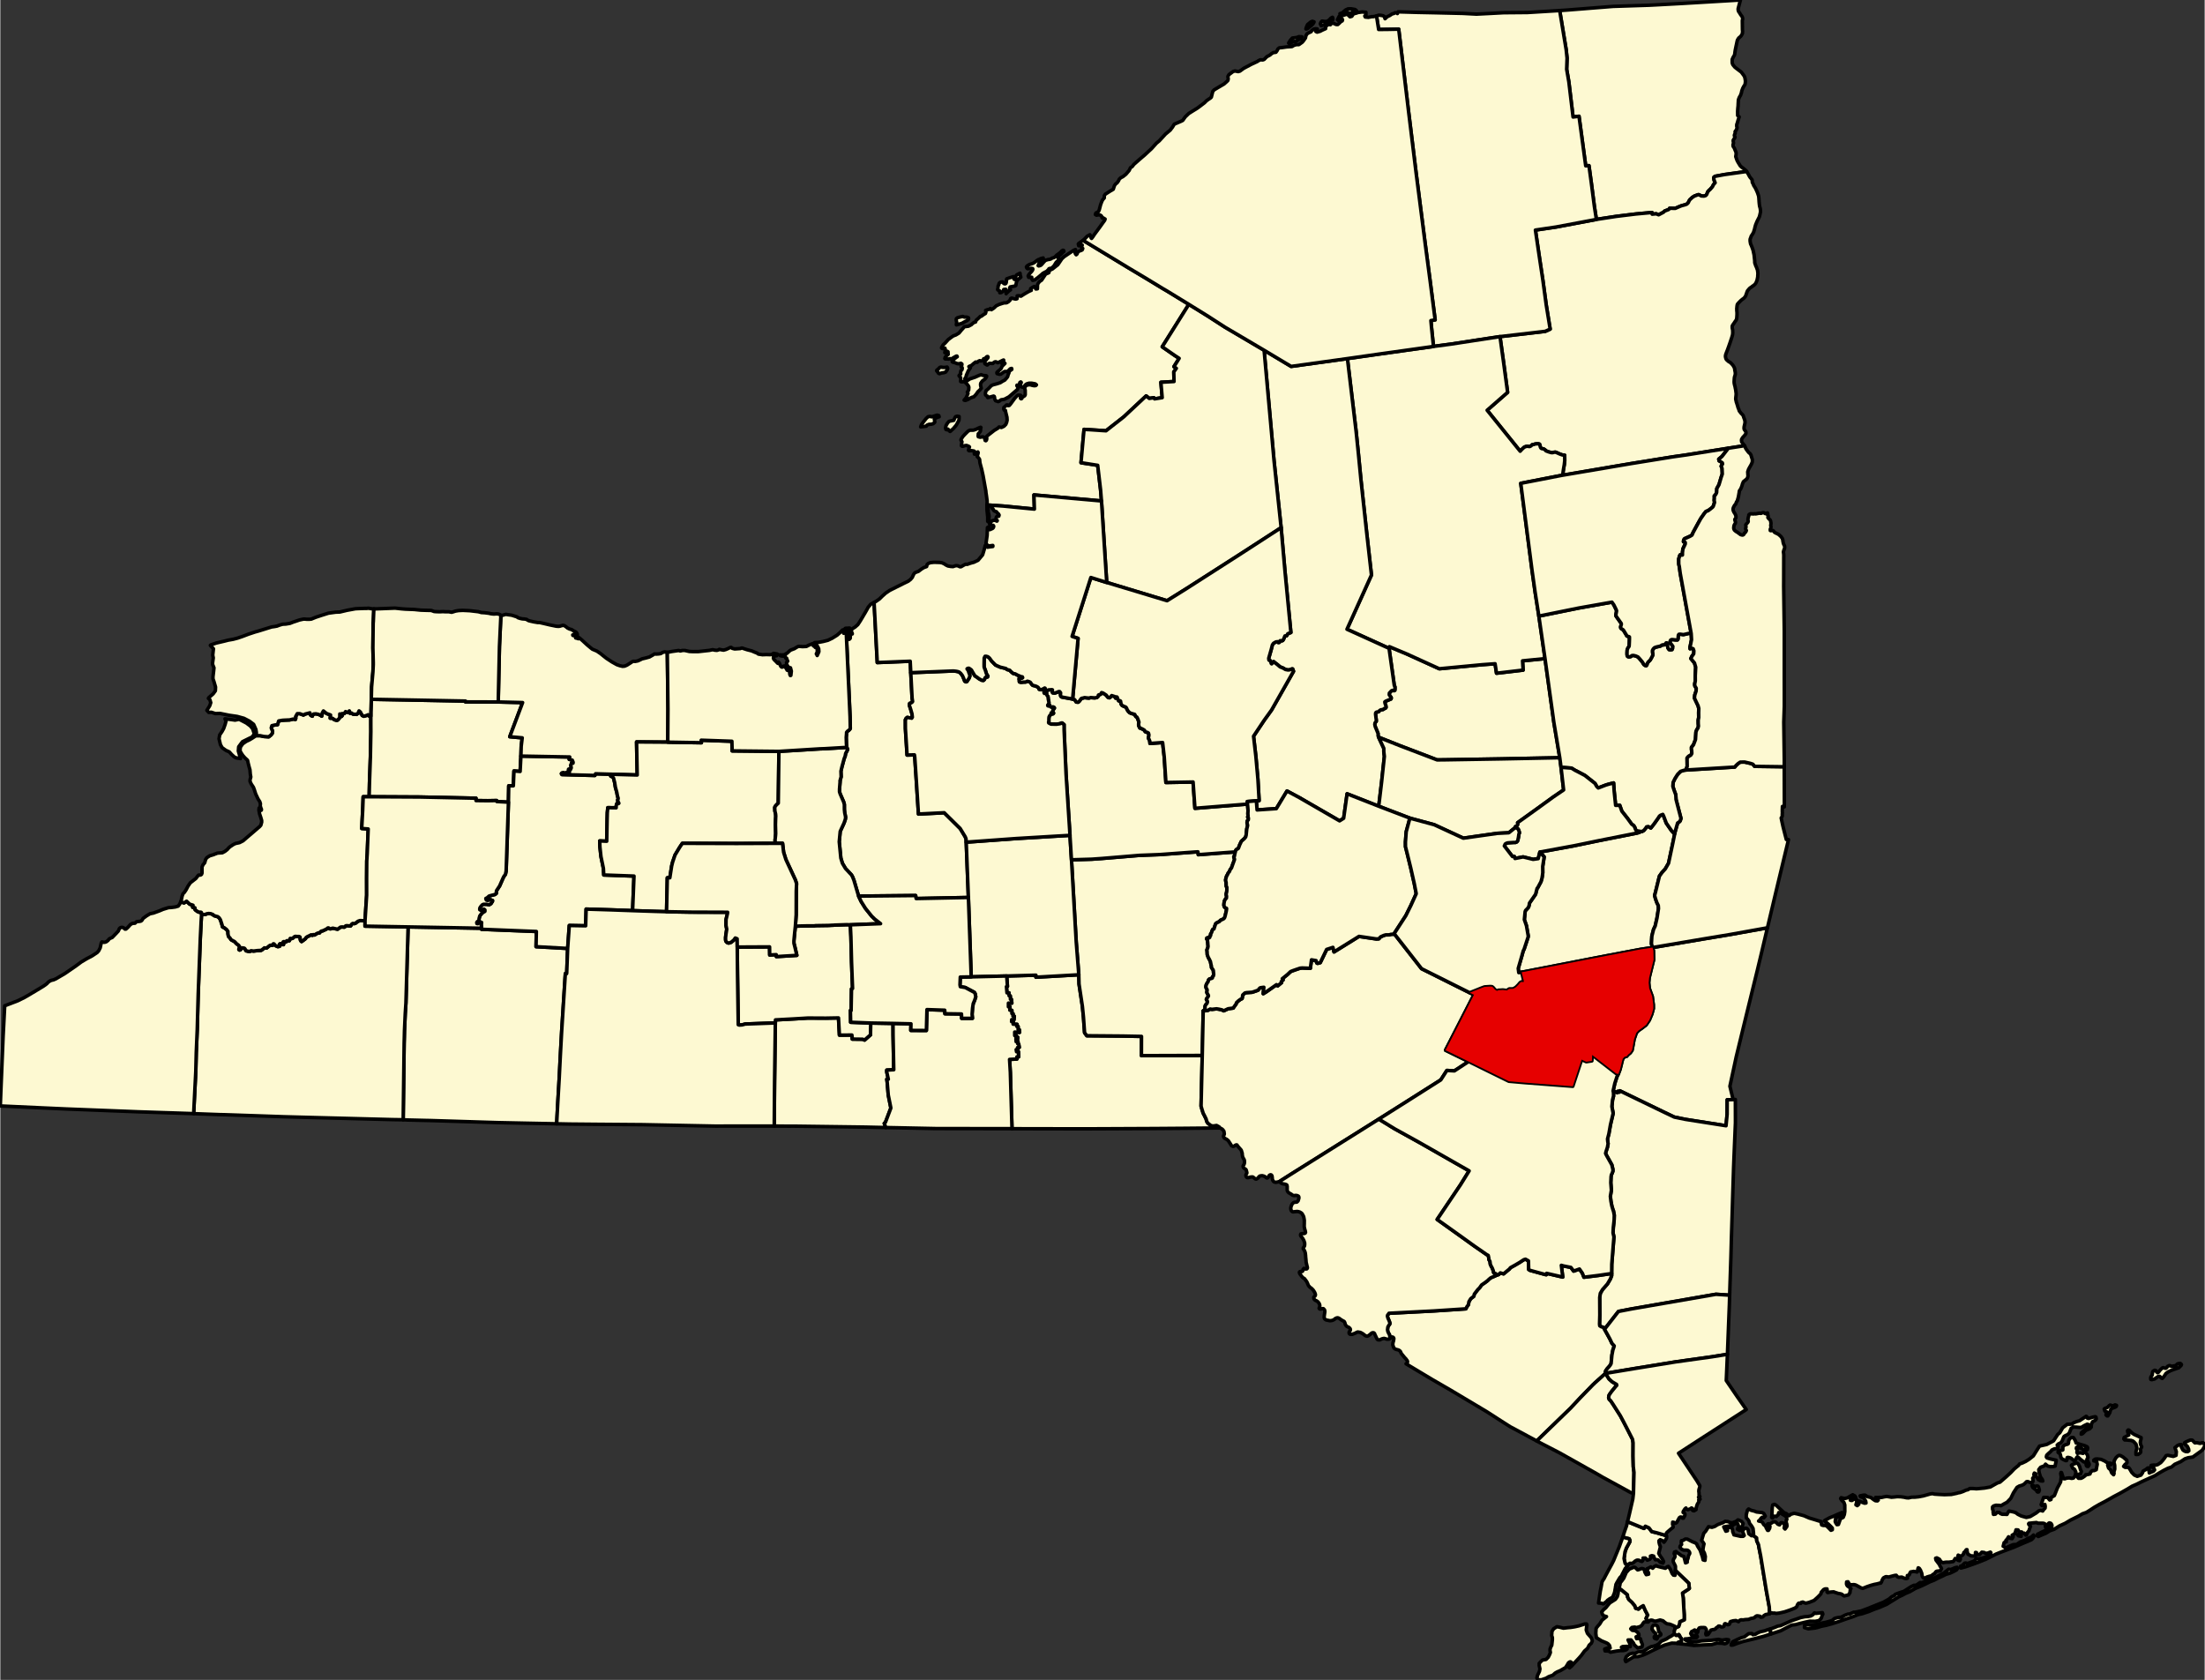
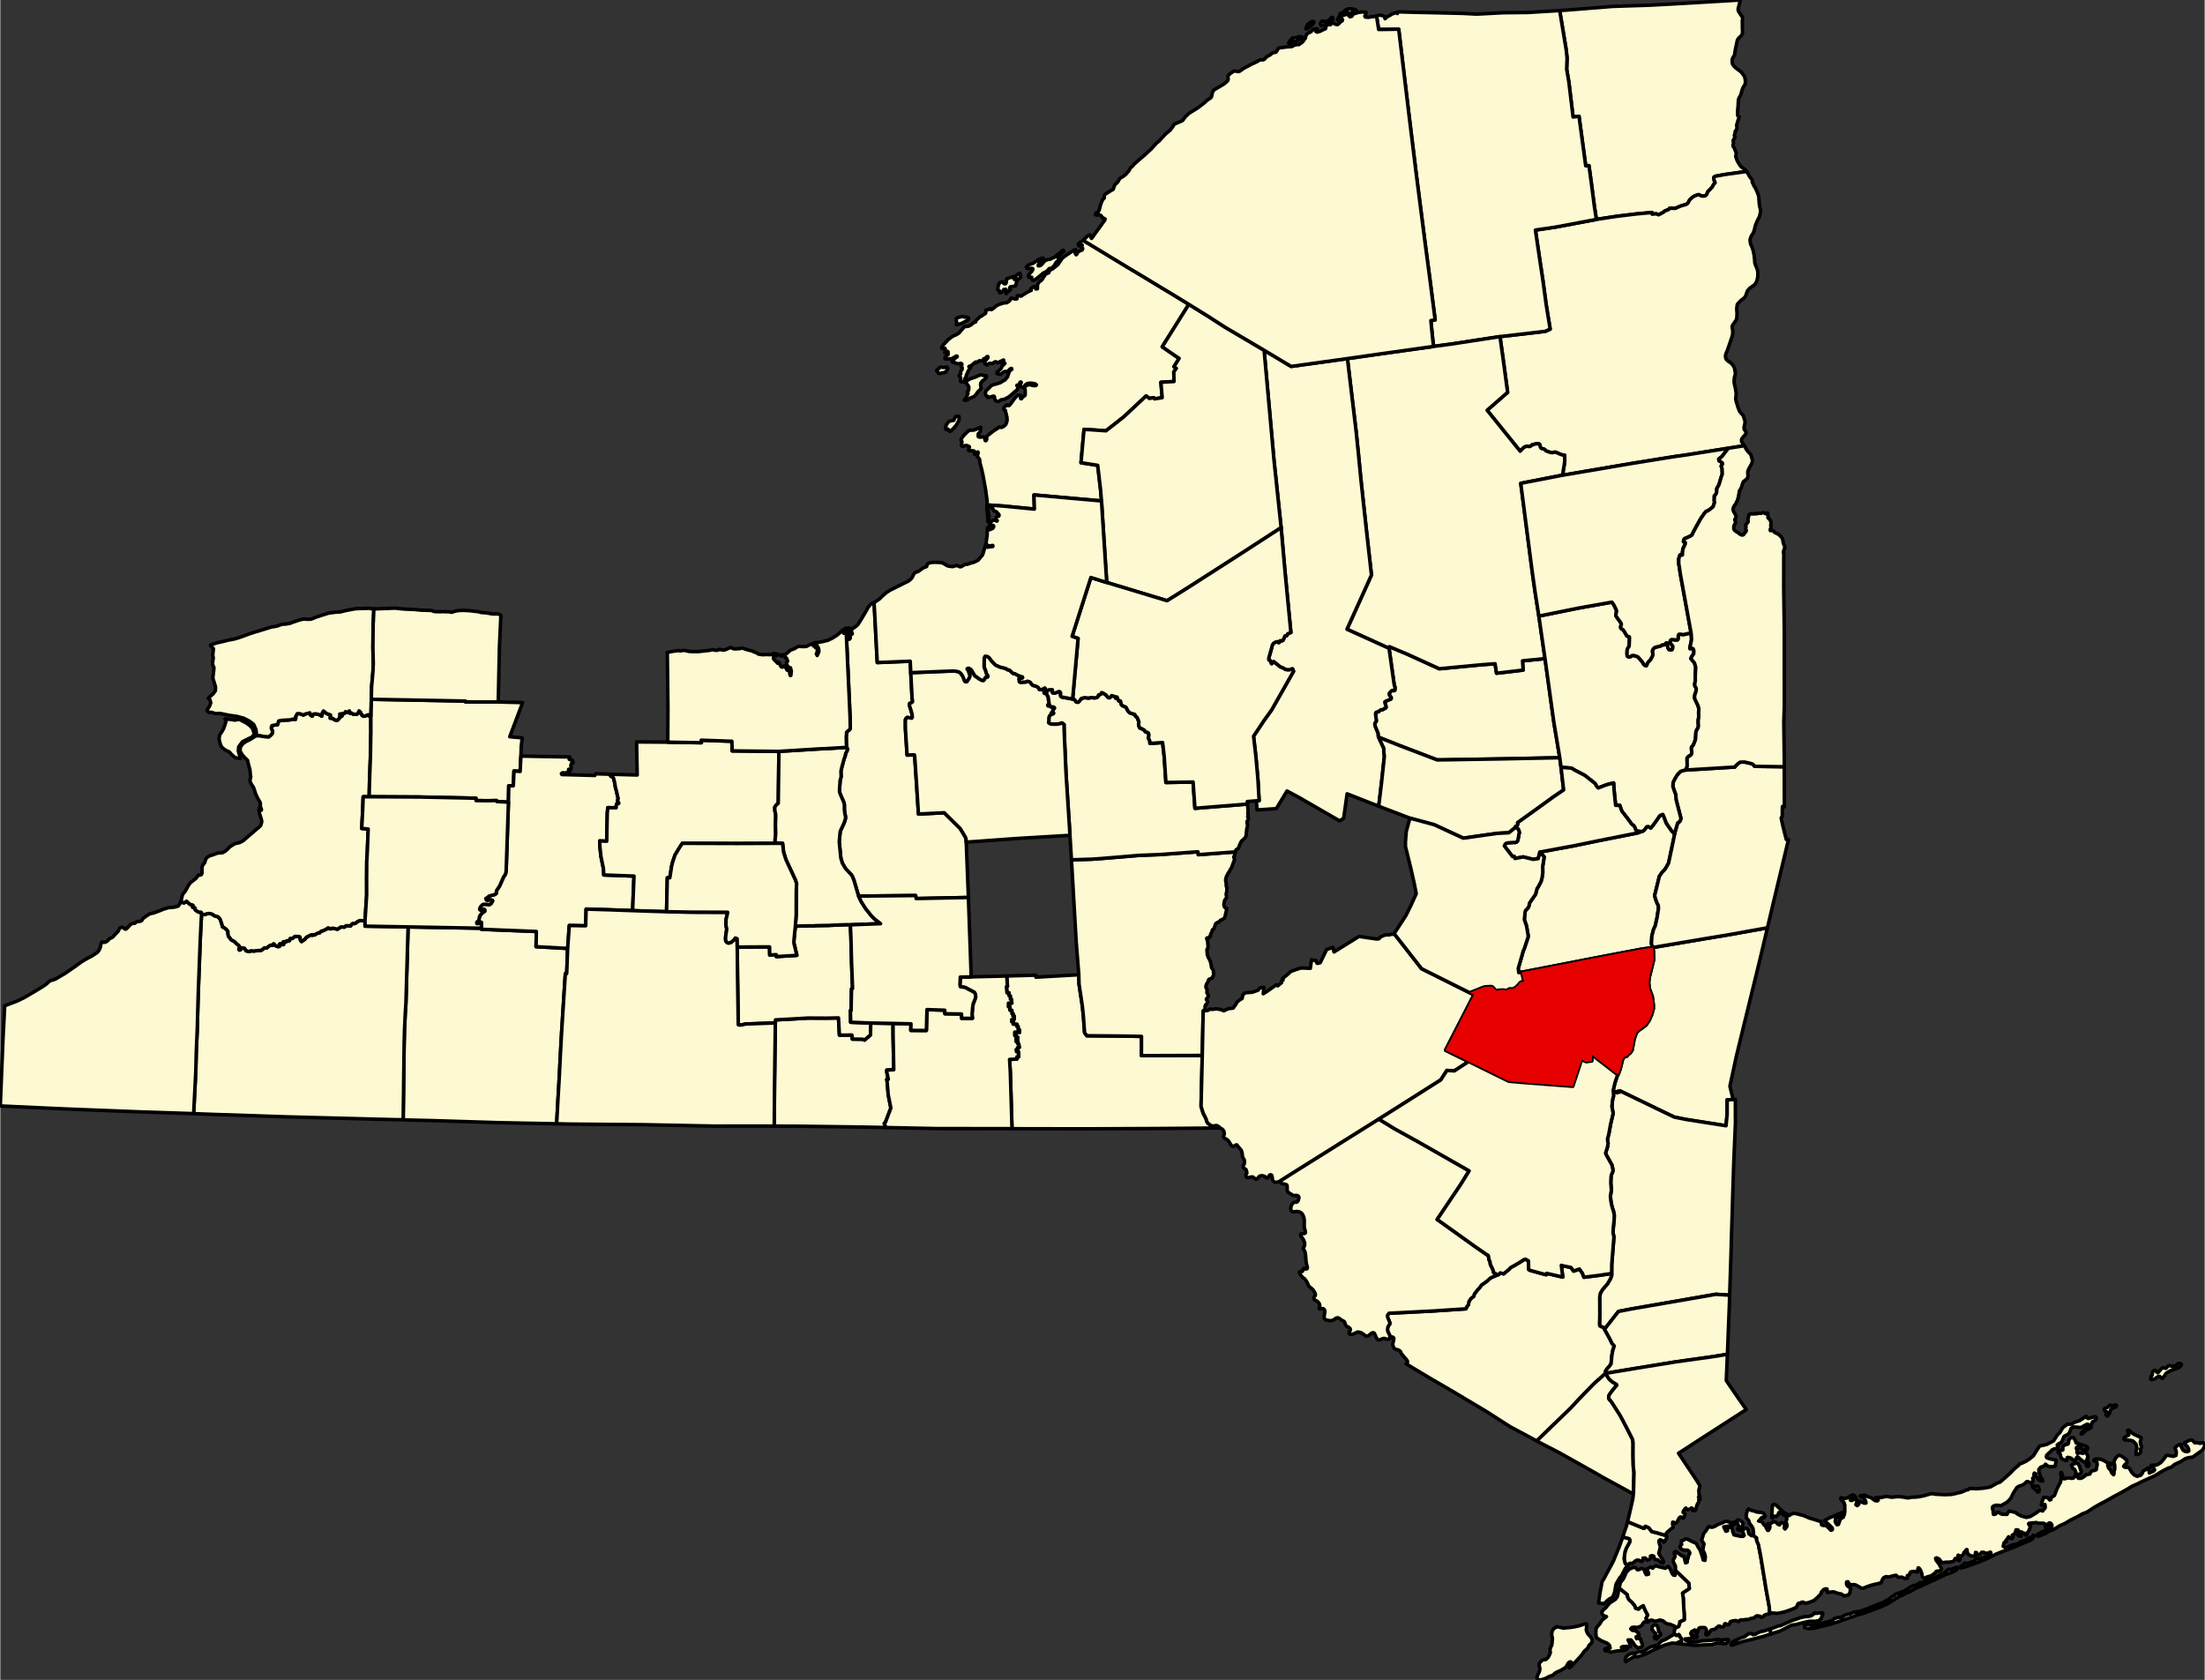
<svg xmlns="http://www.w3.org/2000/svg" xmlns:xlink="http://www.w3.org/1999/xlink" version="1.1" width="1099.83" height="838.00" viewBox="-31026,-21565 65991,50296">
  <rect x="-31026" y="-21565" width="65991" height="50296" fill="#333333" stroke="none" />
  <g stroke="black" fill="#fdf9d2" stroke-linejoin="round" stroke-width="105">
    <path id="Albany" d="M 18063,3330 l 62,-1 51,-31 55,-66 25,-40 51,-11 36,20 41,25 97,-122 136,-193 25,-41 36,-26 66,-25 26,55 78,206 156,226 56,60 41,30 -59,289 -127,597 -96,167 -101,112 -76,107 -119,486 -25,91 27,101 41,116 42,85 6,91 -44,283 -54,238 -50,106 -50,198 -13,227 31,116 -352,53 -1011,191 -352,68 -2201,427 -87,11 -16,-126 110,-380 40,-146 25,-46 55,-167 65,-197 5,-36 -32,-181 -22,-126 -63,-182 24,-242 15,-36 31,-30 50,-56 15,-36 15,-60 0,-30 187,-270 10,-40 35,-137 20,-20 35,-66 61,-112 30,-106 14,-86 10,-76 -2,-192 44,-283 -129,-145 1031,-190 740,-153 1143,-227 71,-21 z" />
    <path id="Allegany" d="M -18819,6187 l 2203,40 -5,31 1069,43 573,23 -9,455 946,53 -28,737 -5,20 -36,-5 -111,1742 -39,716 -33,661 -44,757 -33,622 -972,-19 -809,-17 -232,-7 -1775,-55 -149,-3 -530,-13 -128,-7 29,-2301 5,-172 4,-186 24,-530 20,-303 z" />
    <path id="Bronx" d="M 17688,23994 l 493,203 40,-66 108,49 83,111 159,39 278,83 5,10 5,35 -5,35 -40,71 -36,46 -10,-10 -26,-30 -77,-35 -36,31 1,45 16,66 26,70 -50,197 47,85 41,55 31,50 26,55 -20,46 -82,-25 -57,-65 -20,-9 -67,0 -31,-50 -11,-30 -10,-30 -51,-15 -46,16 15,50 -35,45 -72,26 -20,-25 -42,-40 -66,1 0,45 -5,25 -10,11 -15,20 -16,0 -25,-10 -21,-10 -31,-15 -31,-4 -15,0 -26,5 -15,10 -20,10 -16,11 -30,30 -21,15 -20,11 -20,5 -16,5 -31,-10 -15,5 -15,11 -21,20 -30,45 -72,-75 -32,-145 29,-202 40,-111 101,-183 5,-50 -21,-45 -194,-49 13,-41 51,-156 49,-136 z" />
    <path id="Broome" d="M -898,7657 l 874,-25 1,61 1283,-73 7,278 101,670 32,323 33,464 67,91 1075,9 562,11 -2,576 1821,-6 -36,1518 26,91 21,66 15,50 42,80 47,96 20,75 32,51 97,75 67,9 97,-15 82,45 21,30 -1068,10 -953,7 -38,0 -1313,6 -726,3 -2129,-4 -50,-1686 -23,-388 220,-12 0,-65 51,0 -6,-157 -56,5 -11,-65 51,5 -10,-66 51,-5 -16,-101 -31,-10 10,-66 -56,6 -6,-86 51,0 0,-51 -51,1 10,-46 -46,0 -1,-106 144,10 -6,-81 -36,-5 0,-91 -41,-4 10,-61 -118,-5 5,-75 -51,0 4,-61 67,5 10,-106 -41,-5 4,-70 -35,-5 -1,-96 -61,-5 4,-101 -46,0 0,-111 102,0 -11,-111 -31,-5 -5,-101 -36,-5 -1,-86 -61,1 -16,-187 30,-5 z" />
    <path id="Cattaraugus" d="M -20108,6002 l 0,162 1289,23 -65,2282 -20,303 -24,530 -4,186 -5,172 -29,2301 -317,-5 -1152,-30 -1202,-31 -931,-25 -108,-4 -1396,-48 -180,-6 -19,-1 -190,-4 -77,-3 -169,-6 -532,-20 64,-1266 14,-566 29,-676 29,-1060 63,-1676 24,-485 15,-257 31,20 46,5 41,-5 31,-16 61,-10 61,5 67,25 30,31 62,20 56,15 41,35 36,56 21,65 25,76 11,41 0,20 10,15 46,20 72,55 25,36 16,20 0,56 5,40 5,25 10,36 36,35 41,60 103,56 61,65 56,41 31,40 5,25 -5,20 -15,16 -5,10 0,20 20,15 26,-10 25,-30 31,-26 36,5 25,5 16,15 10,16 10,25 21,25 20,0 26,10 36,5 20,5 41,-25 77,10 117,-15 108,-6 30,-20 51,-40 16,-15 25,5 41,0 82,-66 25,-15 31,-5 20,5 16,0 5,-5 10,-16 5,-15 10,-10 21,5 36,46 51,25 25,10 26,-5 25,-5 11,-10 0,-16 -11,-10 -5,-10 0,-15 10,-10 11,-10 25,0 16,10 15,5 26,15 20,0 5,-20 -10,-25 -10,-21 5,-15 5,-5 20,-5 16,10 15,5 25,-5 11,-5 15,-30 77,0 15,-26 5,-30 10,-15 26,5 41,-5 66,-56 25,-5 46,5 62,0 25,15 6,30 0,26 5,25 10,30 26,25 30,-20 87,-66 20,-35 36,-25 67,-31 46,-25 30,5 10,10 11,-5 10,-15 10,0 21,5 10,5 56,-36 41,-20 25,-5 26,0 20,-25 16,-15 25,-16 31,-5 87,-40 46,-25 20,-21 20,-5 16,5 20,20 21,5 30,-5 21,-10 30,-5 113,25 26,5 30,-20 56,-41 26,-5 46,0 41,5 15,-5 15,-20 16,-15 30,-5 108,10 15,-10 10,-26 21,-25 25,-15 46,5 41,-15 31,-26 40,-30 57,-20 122,4 z" />
    <path id="Cayuga" d="M -5707,-2750 l 77,-11 31,0 0,25 -31,26 6,60 0,41 -5,25 -10,20 -16,0 -15,1 21,55 10,66 26,20 30,-31 5,-86 10,-35 46,-10 0,-21 -10,-15 -16,-20 5,-66 10,-25 97,-61 81,-71 76,-117 147,-248 91,-162 31,-36 45,-51 97,-51 95,1800 986,-40 17,343 39,758 16,106 -20,26 -36,20 -31,10 -10,26 1,35 41,126 36,126 11,101 -20,31 -36,-10 -41,-5 -56,-10 -36,30 -15,41 -5,0 1,263 50,793 220,-6 10,65 45,677 66,1030 771,-39 478,472 150,247 25,61 6,101 65,1656 -1564,32 -16,-90 -1707,17 -140,-474 -42,-105 -31,-56 -179,-191 -93,-156 -47,-156 -48,-490 29,-308 20,-46 96,-207 36,-106 10,-61 -11,-66 -16,-70 -10,-101 -1,-152 -21,-76 -103,-237 -21,-65 0,-76 19,-247 -5,0 35,-127 -6,-167 30,-131 66,-243 30,-76 15,-81 40,-76 21,-45 -26,-61 -11,-96 -6,-202 10,-126 0,-25 30,-36 36,-25 30,-31 16,-25 -7,-344 -29,-656 z" />
    <path id="Chautauqua" d="M -25625,5434 l 97,35 41,-25 36,-26 97,91 56,15 41,15 -5,20 -5,11 0,30 15,5 11,5 25,0 16,5 0,15 -6,15 6,15 10,16 66,50 36,15 26,10 20,-5 21,0 15,10 0,20 5,16 -15,257 -24,485 -63,1676 -29,1060 -29,676 -14,566 -64,1266 -722,-24 -916,-30 -2164,-85 -733,-33 -1252,-58 9,-247 12,-303 63,-1529 47,-912 0,-8 392,-150 194,-96 107,-61 261,-156 184,-111 76,-51 51,-40 26,-30 31,-26 46,-30 46,-15 46,-10 71,-31 266,-156 337,-232 158,-117 159,-95 163,-86 153,-101 46,-51 46,-91 31,-141 20,-35 31,5 20,5 36,0 46,-16 51,-40 31,-40 30,-21 62,-25 107,-111 76,-81 36,-81 25,-20 26,-10 46,0 36,20 31,31 30,-1 56,-50 77,-86 61,-35 77,-5 26,-26 25,-20 97,-10 36,-10 30,-30 26,-46 102,-76 107,-65 103,-21 178,-65 108,-46 163,-50 92,-6 113,-15 86,-25 46,-61 z" />
    <path id="Chemung" d="M -4301,9077 l 1,348 21,1039 -210,11 0,56 47,217 -46,0 11,80 33,394 78,388 -161,424 -36,36 46,124 -286,-6 -307,-7 -118,-2 -2062,-27 -107,1 -162,-1 -299,-3 10,-1316 23,-1771 4,-91 517,-28 455,-27 537,3 378,-7 28,515 374,-2 10,121 312,4 57,25 178,-157 0,-46 4,-307 z" />
    <path id="Chenango" d="M 1041,4178 l 608,-18 307,-22 1118,-93 603,-23 1068,-78 82,-5 10,86 889,-67 220,-16 -20,81 -5,40 -20,20 0,21 15,35 6,30 -20,56 -30,81 -41,116 -40,51 -20,56 -36,40 -20,46 -30,51 -20,65 -10,51 5,35 11,46 0,55 5,61 16,20 0,86 -4,50 -15,61 0,35 10,35 -4,61 -31,31 -25,45 -15,71 -5,66 16,50 26,25 36,15 5,10 -10,71 -35,151 -15,46 -20,30 -36,21 -46,20 -25,11 -26,35 -30,15 -61,31 -26,25 -35,102 -15,50 -36,16 -15,30 -20,61 -30,50 5,26 -10,25 -20,15 0,30 -20,16 -31,-5 -26,5 -10,5 -5,20 5,16 16,10 11,85 5,71 5,45 -9,46 -26,61 6,45 5,96 32,90 20,31 42,85 16,81 15,60 1,41 46,65 10,25 6,71 5,40 -10,51 -20,15 -5,15 -5,30 -20,11 -67,20 -25,21 -10,30 -5,30 -25,31 -31,60 -10,46 1,30 10,30 21,31 5,25 -5,30 -5,25 0,15 16,31 31,55 0,25 -15,21 -21,30 -20,25 -5,21 10,20 16,20 5,20 0,20 -5,20 -15,26 -36,40 -15,41 1,30 -5,55 -15,26 -36,25 -28,1333 -1821,6 2,-576 -562,-11 -1075,-9 -67,-91 -33,-464 -32,-323 -101,-670 -7,-278 -77,-974 z" />
    <path id="Clinton" d="M 21068,-21565 l -39,144 -26,98 -5,25 2,35 11,40 14,21 5,6 20,30 21,37 38,50 14,24 6,22 3,14 2,35 -10,26 0,40 1,93 0,9 1,86 1,57 0,9 5,40 -5,31 1,14 -3,17 -13,29 -20,33 -14,19 -13,12 -8,7 -15,16 -25,17 -15,25 -20,30 -10,26 -9,41 -15,71 -34,162 -10,64 -9,73 -5,14 -12,26 -24,37 -19,41 -14,31 -1,15 0,60 1,33 17,49 27,34 37,44 53,42 31,23 35,27 71,53 37,49 36,49 13,19 11,21 12,35 6,35 6,36 2,15 1,25 -4,41 -4,30 -14,36 -24,32 -14,26 -18,34 -19,49 -9,25 -9,36 -2,16 -2,15 -14,31 -8,31 -21,37 -18,30 -7,16 -5,15 -9,20 -10,36 -3,67 -2,23 -1,23 -2,54 -1,12 -7,66 -6,90 1,126 46,41 -36,108 -18,67 -18,51 -2,18 0,43 10,26 -2,18 -2,9 -10,30 -10,21 -3,7 -9,12 -15,16 -9,21 1,20 5,10 -4,25 -10,11 -9,21 -4,20 1,11 2,9 10,10 5,15 0,15 -10,21 -15,15 -8,22 -20,26 1,10 0,20 1,15 6,20 1,24 -14,43 2,40 2,9 6,15 16,20 15,25 17,45 20,46 10,26 4,14 1,30 -4,46 -8,41 8,25 6,15 15,45 18,45 22,39 12,21 9,14 23,38 22,36 10,10 16,15 21,19 21,14 21,15 21,19 17,13 15,11 21,19 25,30 6,5 -158,22 -504,70 -264,49 -25,5 -31,26 -5,30 11,56 31,80 -20,21 -30,36 -30,61 -65,76 -36,31 -40,46 -30,76 -30,36 -56,16 -77,-4 -46,-25 -30,-15 -31,5 -40,16 -56,20 -66,42 -76,71 -25,41 -20,46 -40,41 -51,20 -117,32 -25,10 -51,21 -107,47 -168,-4 -25,36 -122,47 -35,35 -147,78 -72,-30 -122,11 -5,-50 -479,44 -590,72 -595,91 -60,-385 -92,-708 -71,-517 -97,6 -201,-1484 -178,22 -126,-1053 -65,-375 12,-335 -27,-254 -194,-1170 244,-17 1358,-108 1078,-35 254,-13 667,-36 1744,-103 z" />
    <path id="Columbia" d="M 21875,6214 l -178,756 -120,500 -152,621 -170,694 -313,1289 -190,884 59,244 38,156 -178,5 -2,434 -33,344 -1214,-191 -333,-68 -313,-149 -1320,-639 -15,45 -46,-29 -15,45 -124,-59 50,-223 65,-202 40,-81 50,-132 35,-136 25,-107 25,-86 55,-56 57,-10 50,-56 61,-51 51,-71 15,-71 14,-76 35,-192 35,-96 30,-91 60,-66 123,-87 111,-87 96,-142 76,-182 44,-162 -1,-116 -32,-247 -89,-242 -17,-171 14,-147 134,-541 -7,-273 -27,-90 1512,-256 806,-134 z" />
-     <path id="Cortland" d="M -2110,3650 l 1502,-109 1124,-67 480,-28 45,732 142,2468 77,974 -1283,73 -1,-61 -874,25 -1063,26 -84,-2377 z" />
    <path id="Delaware" d="M 12963,8158 l 128,60 -524,1023 -328,638 693,338 -428,281 -225,-13 -182,283 -927,588 -927,586 -2629,1648 -359,228 -5,-2 -34,9 -21,3 -6,1 -34,5 -28,-5 -25,-10 -22,-22 -18,-34 -11,-43 1,-25 -4,-23 -4,-31 -14,-21 -15,-11 -20,0 -18,8 -20,15 -8,18 -11,24 -18,23 -22,9 -15,-6 -15,-5 -15,-15 -20,-16 -31,-15 -48,-13 -23,1 -5,1 -23,3 -19,4 -4,2 -28,20 -19,30 -26,20 -16,11 -20,10 -21,-5 -25,-15 -15,-13 -6,-6 -4,-5 -16,-9 -16,-12 -41,0 -16,3 -20,3 -29,9 -26,5 -32,1 -14,-7 -19,-22 -7,-16 -3,-28 6,-23 11,-15 11,-17 3,-22 -5,-19 -5,-20 -9,-35 -11,-22 -14,-9 -27,-17 -4,-3 -25,-21 -12,-26 -1,-30 11,-20 15,-20 10,-31 5,-20 0,-29 -1,-30 -5,-27 -15,-30 -18,-30 -15,-30 -9,-46 -5,-40 0,-25 -14,-41 -8,-32 -10,-23 -22,-26 -35,-39 -30,-35 -21,-23 -5,-12 -5,-9 -11,-11 -15,0 -16,4 -20,11 -20,16 -15,9 -26,6 -5,-3 -16,-7 -20,-7 -15,-15 -20,-36 -14,-22 -16,-24 -38,-58 -47,-39 -31,-15 -15,-11 -20,-8 -12,-14 -10,-16 -6,-13 -3,-18 7,-22 5,-11 5,-9 8,-20 -2,-25 -5,-26 -4,-33 -21,-30 -15,-20 -31,-25 -51,-25 -21,-30 -82,-45 -97,15 -67,-9 -97,-75 -32,-51 -20,-75 -47,-96 -42,-80 -15,-50 -21,-66 -26,-91 36,-1518 28,-1333 138,-16 71,-41 52,10 138,-16 66,10 92,20 57,29 132,-61 153,-21 16,-25 55,-77 16,-20 10,-40 61,-56 56,-41 51,-25 10,-46 9,-61 66,-61 52,-10 163,-11 31,-10 76,-26 72,-26 35,-46 26,-25 61,-10 51,-6 -19,192 92,-56 305,-214 36,35 117,-97 -10,-30 55,-51 -25,-35 157,-127 92,-87 61,-25 102,-36 122,-41 62,-6 245,9 34,-253 139,24 10,46 16,30 20,5 46,-11 31,-10 30,-61 161,-334 189,-62 32,136 748,-465 522,77 72,-5 20,-20 30,-36 56,-26 46,-20 56,-16 62,0 46,-1 46,-15 87,-6 10,-15 820,1049 z" />
    <path id="Dutchess" d="M 20915,11354 l 2,601 0,101 -42,1006 -13,333 -26,839 -15,498 -27,873 -1,50 -7,265 -5,179 -37,1115 -410,-27 -2510,435 -409,79 -416,533 -36,-55 -72,-25 -36,-24 -6,-51 8,-272 -3,-525 19,-126 66,-111 147,-168 86,-147 40,-101 0,-65 3,-278 65,-817 -27,-121 9,-167 24,-217 4,-146 -26,-136 -5,0 -42,-141 -27,-141 -17,-146 30,-182 -17,-226 8,-182 10,-56 20,-40 25,-66 0,-55 -32,-136 -161,-287 -26,-55 10,-45 45,-137 20,-111 -11,-71 -6,-70 40,-152 49,-278 80,-338 -17,-86 -21,-116 19,-197 30,-116 -1,-96 -11,-60 124,59 15,-45 46,29 15,-45 1320,639 313,149 333,68 1214,191 33,-344 2,-434 178,-5 z" />
    <g id="Erie">
      <path id="2329" d="M -23365,458 l 5,3 107,0 118,25 143,10 71,-56 36,-50 10,-51 -5,-30 -16,-26 -20,-55 20,-66 87,-20 82,-10 15,-51 20,-61 112,-20 92,-5 123,-5 102,-26 72,10 10,-40 -6,-41 51,-91 72,0 112,41 56,-31 62,-15 76,-20 16,65 36,26 20,10 5,-21 36,-45 66,-5 72,15 61,25 41,30 10,-40 5,-51 36,-65 92,75 122,46 -10,96 57,-1 30,16 36,30 72,20 30,-10 16,-20 30,-31 15,-45 0,-86 51,75 21,-25 -11,-60 72,-1 41,-60 51,25 30,-5 31,-41 21,71 30,-10 21,5 10,10 25,20 26,5 66,0 16,5 46,-35 30,-71 46,40 -5,26 36,30 15,40 51,25 87,-25 41,-20 26,35 56,5 0,232 1,233 -14,753 -28,793 -9,404 -179,0 -15,410 -29,540 194,15 -29,737 -14,223 -4,520 1,500 -49,767 -31,0 -122,-4 -57,20 -40,30 -31,26 -41,15 -46,-5 -25,15 -21,25 -10,26 -15,10 -108,-10 -30,5 -16,15 -15,20 -15,5 -41,-5 -46,0 -26,5 -56,41 -30,20 -26,-5 -113,-25 -30,5 -21,10 -30,5 -21,-5 -20,-20 -16,-5 -20,5 -20,21 -46,25 -87,40 -31,5 -25,16 -16,15 -20,25 -26,0 -25,5 -41,20 -56,36 -10,-5 -21,-5 -10,0 -10,15 -11,5 -10,-10 -30,-5 -46,25 -67,31 -36,25 -20,35 -87,66 -30,20 -26,-25 -10,-30 -5,-25 0,-26 -6,-30 -25,-15 -62,0 -46,-5 -25,5 -66,56 -41,5 -26,-5 -10,15 -5,30 -15,26 -77,0 -15,30 -11,5 -25,5 -15,-5 -16,-10 -20,5 -5,5 -5,15 10,21 10,25 -5,20 -20,0 -26,-15 -15,-5 -16,-10 -25,0 -11,10 -10,10 0,15 5,10 11,10 0,16 -11,10 -25,5 -26,5 -25,-10 -51,-25 -36,-46 -21,-5 -10,10 -5,15 -10,16 -5,5 -16,0 -20,-5 -31,5 -25,15 -82,66 -41,0 -25,-5 -16,15 -51,40 -30,20 -108,6 -117,15 -77,-10 -41,25 -20,-5 -36,-5 -26,-10 -20,0 -21,-25 -10,-25 -10,-16 -16,-15 -25,-5 -36,-5 -31,26 -25,30 -26,10 -20,-15 0,-20 5,-10 15,-16 5,-20 -5,-25 -31,-40 -56,-41 -61,-65 -103,-56 -41,-60 -36,-35 -10,-36 -5,-25 -5,-40 0,-56 -16,-20 -25,-36 -72,-55 -46,-20 -10,-15 0,-20 -11,-41 -25,-76 -21,-65 -36,-56 -41,-35 -56,-15 -62,-20 -30,-31 -67,-25 -61,-5 -61,10 -31,16 -41,5 -46,-5 -31,-20 -5,-16 0,-20 -15,-10 -21,0 -20,5 -26,-10 -36,-15 -66,-50 -10,-16 -6,-15 6,-15 0,-15 -16,-5 -25,0 -11,-5 -15,-5 0,-30 5,-11 5,-20 -41,-15 -56,-15 -97,-91 -36,26 -41,25 -97,-35 15,-41 25,-121 26,-76 41,-40 51,-76 61,-116 66,-96 169,-132 61,-81 20,-20 56,0 31,-20 15,-40 0,-182 30,-66 51,-61 26,-96 36,-55 86,-56 133,-40 10,-10 41,-11 46,-20 61,-5 87,-5 77,-41 71,-55 31,-36 46,-45 107,-71 61,-30 123,-26 107,-55 87,-76 408,-349 36,-41 25,-91 0,-50 -26,-91 -36,-106 -20,-111 5,-66 10,-10 15,20 16,36 10,25 15,-5 5,-15 -5,-26 -10,-20 -10,-30 -11,-40 5,-66 -20,-61 -52,-81 -71,-151 -42,-131 -25,-66 -67,-101 -36,-81 5,-55 20,-71 -15,-86 -10,-126 -31,-111 -26,-106 -15,-71 -82,-76 -62,-71 -46,-70 -36,-66 10,-111 72,-101 102,-71 97,-46 76,-45 z" />
      <path id="2334" d="M -24301,-44 l 199,25 103,15 122,-25 215,111 122,91 67,81 51,156 -66,91 -87,41 -204,101 -112,152 -10,126 67,227 -143,-25 -46,-25 -77,-71 -72,-80 -102,-46 -112,-80 -51,-91 -42,-177 21,-116 66,-96 51,-92 45,-126 26,-96 z" />
    </g>
    <path id="Essex" d="M 21255,-16431 l 4,11 8,14 16,25 7,9 15,25 23,45 25,42 26,31 36,45 5,20 0,25 2,31 12,25 11,20 5,9 15,40 3,6 46,71 36,77 13,29 19,46 7,22 8,23 16,50 6,56 3,51 3,30 1,29 7,72 6,46 2,14 16,57 4,19 5,40 3,50 -10,51 -12,52 -9,34 -5,17 -17,35 -6,12 -24,46 -16,32 -6,13 -19,46 -19,44 -16,53 -10,40 -9,42 -14,44 -6,20 -7,26 -24,47 -19,31 -29,42 -6,16 -6,22 -19,46 -5,29 2,50 11,60 3,16 21,43 21,55 25,70 6,16 16,75 14,64 2,12 6,61 3,26 3,30 5,40 1,30 1,36 3,15 6,20 11,26 10,34 22,44 12,35 9,25 8,20 6,39 6,50 1,19 -2,29 -2,31 -1,35 -4,25 -5,24 -12,58 -27,67 -26,43 -43,41 -40,26 -34,28 -35,22 -24,21 -21,25 -24,28 -7,7 -15,31 -19,56 -20,56 -3,10 -9,20 -29,36 -20,22 -30,21 -14,10 -16,14 -24,19 -32,32 -29,30 -12,12 -35,41 -8,31 -4,31 -2,14 0,14 -5,31 1,35 0,33 6,53 0,69 -4,63 -3,32 -3,26 -14,42 -24,31 -36,54 -12,19 -23,30 -21,37 -3,31 1,36 3,13 4,22 6,25 1,29 1,55 -3,33 -3,25 -16,57 -13,42 -44,132 -45,128 -32,88 -19,48 -9,24 -24,63 -8,35 -2,22 0,14 5,29 12,40 16,25 30,27 35,30 40,20 43,40 38,42 4,6 28,44 23,49 7,61 6,26 6,30 3,50 -10,46 -15,45 -5,31 -3,37 -1,20 -3,56 2,31 2,18 10,45 11,41 4,14 4,27 13,60 6,45 5,41 4,29 0,16 -3,40 -5,41 -2,17 -3,29 1,35 10,40 7,36 11,30 22,70 2,6 18,64 17,40 7,17 10,38 17,22 10,12 17,25 32,34 12,12 10,8 21,30 17,54 11,30 12,30 13,53 1,42 -5,29 -10,45 -10,41 -4,33 0,7 1,34 11,25 11,14 11,15 16,20 6,18 1,32 -5,24 -15,20 -18,23 -19,22 -15,16 -20,21 -24,36 -14,26 -4,25 1,11 2,14 1,20 15,25 20,27 21,28 21,25 10,16 -483,75 -1248,199 -413,59 -1263,204 -2038,346 24,-172 25,-142 14,-122 -1,-86 -1,-76 -25,-4 -46,-5 -82,-30 -77,-35 -46,-19 -46,5 -30,10 -46,1 -87,-25 -77,-30 -20,-25 -52,-35 -46,-4 -30,-15 -16,-30 -16,-61 -10,-30 -36,-10 -51,0 -46,6 -40,15 -46,6 -36,35 -40,21 -77,-10 -46,11 -46,21 -70,66 -46,51 -989,-1227 613,-536 -119,-885 -109,-784 1355,-158 147,-67 -118,-723 -98,-724 -97,-642 -54,-365 -75,-511 615,-91 1211,-228 595,-91 590,-72 479,-44 5,50 122,-11 72,30 147,-78 35,-35 122,-47 25,-36 168,4 107,-47 51,-21 25,-10 117,-32 51,-20 40,-41 20,-46 25,-41 76,-71 66,-42 56,-20 40,-16 31,-5 30,15 46,25 77,4 56,-16 30,-36 30,-76 40,-46 36,-31 65,-76 30,-61 30,-36 20,-21 -31,-80 -11,-56 5,-30 31,-26 25,-5 264,-49 504,-70 z" />
    <path id="Franklin" d="M 15656,-21249 l 194,1170 27,254 -12,335 65,375 126,1053 178,-22 201,1484 97,-6 71,517 92,708 60,385 -1211,228 -615,91 75,511 54,365 97,642 98,724 118,723 -147,67 -1355,158 -1461,224 -530,70 -60,-582 -17,-192 127,-21 -152,-1179 -146,-1103 -271,-2111 -222,-1808 -300,-2503 -346,7 -254,2 -64,-405 61,-21 51,0 81,14 41,25 21,66 66,-61 76,-36 70,-47 56,-15 31,-21 51,5 20,20 20,-51 25,0 555,16 545,11 809,19 412,22 361,-18 453,-24 692,-6 20,0 z" />
    <path id="Fulton" d="M 10548,-2153 l 10,-50 532,223 963,438 1286,-122 383,-28 43,283 102,-11 694,-82 -17,-277 673,-67 265,1909 177,1059 -1757,35 -1695,28 -220,2 -1142,-436 -610,-243 -16,-46 0,-65 -37,-91 -46,-111 -16,-70 10,-51 35,-41 0,-40 -22,-177 5,-40 25,-21 36,-5 26,-5 25,-31 36,-25 71,-11 25,-15 5,-10 21,-6 25,-10 15,-20 -5,-51 -26,-75 -6,-41 26,-20 158,-67 10,-25 -6,-26 -25,-30 -31,-45 4,-51 66,-71 31,-10 41,10 25,-11 5,-40 0,-61 -21,-50 z" />
    <path id="Genesee" d="M -16120,-547 l 730,18 -385,1022 373,34 -30,253 -9,293 -24,460 -184,-15 -19,445 -138,0 -9,490 -347,-19 -6,-30 -265,5 -353,-4 0,-71 -1681,-36 -1517,-8 9,-404 28,-793 14,-753 -1,-233 0,-348 14,-384 87,-1 1052,19 1680,32 0,25 z" />
    <path id="Greene" d="M 14518,7545 l 2201,-427 352,-68 1011,-191 352,-53 27,90 7,273 -134,541 -14,147 17,171 89,242 32,247 1,116 -44,162 -76,182 -96,142 -111,87 -123,87 -60,66 -30,91 -35,96 -35,192 -14,76 -15,71 -51,71 -61,51 -50,56 -57,10 -55,56 -25,86 -25,107 -35,136 -50,132 -67,-15 -715,-554 -9,177 -168,26 -139,-64 -265,799 -1433,-109 -481,-42 -1202,-591 -693,-338 328,-638 524,-1023 -128,-60 372,-149 72,-26 92,-6 76,-5 57,4 31,25 56,65 36,25 36,10 31,-20 61,-1 72,-5 71,9 51,5 16,-11 51,-35 35,-1 77,0 46,-21 46,-30 66,-66 61,-72 35,-20 41,5 21,-1 10,-10 0,-25 z" />
    <path id="Hamilton" d="M 11878,-11193 l 530,-70 1461,-224 109,784 119,885 -613,536 989,1227 46,-51 70,-66 46,-21 46,-11 77,10 40,-21 36,-35 46,-6 40,-15 46,-6 51,0 36,10 10,30 16,61 16,30 30,15 46,4 52,35 20,25 77,30 87,25 46,-1 30,-10 46,-5 46,19 77,35 82,30 46,5 25,4 1,76 1,86 -14,122 -25,142 -24,172 -143,27 -1110,216 337,2602 92,652 113,722 184,1272 -673,67 17,277 -694,82 -102,11 -43,-283 -383,28 -1286,122 -963,-438 -532,-223 -10,50 -1260,-572 733,-1623 -147,-1304 -169,-1557 -72,-743 -71,-693 -261,-2184 937,-134 z" />
    <path id="Herkimer" d="M 6807,-11080 l 809,485 1685,-234 261,2184 71,693 72,743 169,1557 147,1304 -733,1623 1260,572 156,1106 21,50 0,61 -5,40 -25,11 -41,-10 -31,10 -66,71 -4,51 31,45 25,30 6,26 -10,25 -158,67 -26,20 6,41 26,75 5,51 -15,20 -25,10 -21,6 -5,10 -25,15 -71,11 -36,25 -25,31 -26,5 -36,5 -25,21 -5,40 22,177 0,40 -35,41 -10,51 16,70 46,111 37,91 0,65 16,46 156,332 0,101 11,91 6,50 -82,764 -87,728 -947,-372 -103,733 -122,77 -1210,-699 -364,-195 -319,528 -577,39 -22,-273 82,-5 -1,-36 -34,-600 -61,-682 -70,-611 318,-477 223,-310 656,-1156 -16,-46 -10,-25 -25,0 -31,16 -36,10 -46,5 -76,-14 -77,-45 -87,-35 -82,-70 -67,-50 -41,-35 -20,10 -21,35 -20,21 -15,-15 -6,-31 -10,-35 -11,-15 -25,-5 -15,-15 -6,-51 75,-263 35,-137 35,-50 71,-41 56,-6 16,25 31,-5 5,-20 10,-20 10,-11 56,5 25,-15 26,-46 35,-86 51,-6 15,-25 20,-35 92,-36 -176,-1824 -116,-1315 -213,-2011 z" />
    <g id="Jefferson">
      <path id="2009" d="M 1389,-14369 l 1350,818 537,321 512,311 112,65 655,401 -797,1271 368,256 77,50 61,40 -50,81 -106,168 72,50 -76,107 7,288 -393,23 39,460 -229,37 -21,-35 -137,21 -93,-75 -669,626 -533,418 -658,-42 -91,998 500,78 86,733 27,334 -2021,-181 13,424 -930,-91 -490,-33 5,-116 -21,-162 -16,-106 0,-25 -16,-86 -68,-379 -42,-192 -52,-192 -6,-51 -5,-55 -31,-46 -30,-25 -11,-15 5,-15 20,-76 5,-26 -10,-20 -25,16 -26,35 -25,15 -26,1 -5,-21 10,-35 -5,-30 -21,-10 -71,-10 -56,5 -21,-5 -10,-15 20,-66 10,-30 -25,-20 -67,-25 -56,10 -36,15 -35,1 -21,-15 0,-26 15,-96 -21,-30 -10,-25 20,-41 36,-56 55,-61 102,-102 56,-30 51,0 56,-1 61,-20 56,-26 41,-20 30,-11 26,-10 10,10 -5,20 -15,11 -21,10 16,15 15,15 -10,46 -15,20 -46,51 1,25 -5,30 5,31 56,15 66,-11 36,5 31,20 5,36 10,30 0,15 21,10 15,-10 10,-25 5,-36 -10,-30 0,-20 25,-26 31,-25 177,-138 117,-71 10,-16 16,-15 25,5 46,10 76,-36 56,-56 25,-61 15,-65 -5,-86 -42,-172 -5,-36 -16,0 -20,-10 -16,-35 5,-25 0,-16 51,-45 31,-31 35,0 10,20 36,-5 36,-41 126,-172 71,-77 20,-15 26,-5 51,5 15,5 6,25 -16,30 1,31 20,15 20,-11 10,-35 36,-20 41,-26 15,-30 -1,-132 -16,-66 15,-45 36,-36 46,-15 66,-6 66,20 57,10 45,-5 21,-21 -36,-30 -107,-20 -82,1 -66,20 -36,26 -30,35 -20,31 0,10 -31,0 -61,-20 -21,-15 10,-35 15,-51 11,-25 -16,-15 -25,15 -15,51 -10,30 -62,0 -5,16 26,40 10,25 -10,31 -15,25 -248,214 -133,71 -56,11 -40,5 -26,15 -30,26 -36,15 -41,-15 -35,-10 -16,-25 -15,-35 -1,-41 -10,-30 -20,-10 -56,15 -77,21 -41,10 -10,-15 5,-25 -31,-15 -30,-25 -5,-26 4,-50 20,-56 66,-56 87,-92 56,-25 101,-26 112,-36 72,-46 61,-31 55,-61 31,-40 15,-56 15,-36 10,-20 0,-35 40,-41 46,-31 -5,-30 -41,10 -51,51 -30,31 -87,0 -30,16 -87,66 -40,0 -41,-10 -31,-10 -5,-25 10,-20 25,-21 66,-56 31,-35 15,-41 15,-30 30,-26 51,-51 -10,-10 -21,10 -30,11 -20,0 -16,-10 20,-31 26,-35 15,-21 -5,-15 -16,5 -127,62 -30,15 -21,-10 -25,-15 -26,-5 -30,10 -26,21 -20,20 -30,0 -67,-4 -25,10 -26,25 -20,16 -20,-5 -11,-21 -30,-4 -16,-21 5,-50 41,-56 20,-26 20,-20 10,-15 5,-20 -10,-16 -10,0 -20,6 -51,56 -10,10 -11,-10 -20,5 -10,30 -41,31 -35,5 -31,-10 -46,21 -30,30 -15,0 -31,-10 -61,46 -76,66 -41,11 -25,15 25,15 21,5 0,15 -61,86 -60,137 -15,66 -26,26 -5,20 26,0 0,40 31,20 10,-7 5,-3 76,-51 153,-51 127,-56 61,-21 31,15 41,10 71,5 20,10 -4,30 -46,61 -81,61 -46,66 -5,41 6,45 15,61 -40,51 -61,56 -51,76 -71,76 -46,11 -66,30 -71,41 -71,26 -36,-10 61,-71 55,-127 -5,-20 -15,-21 40,-60 3,-46 3,-42 -11,-34 -26,-35 -46,-56 -67,-45 -46,10 -41,-4 -10,-10 5,-61 -5,-56 -41,-40 -6,-15 16,-21 35,-30 -5,-46 10,-50 25,-21 10,-15 5,-41 -5,-20 -15,-15 -11,-5 0,-25 21,-31 -1,-30 -30,-20 -56,15 -51,-4 -87,-35 -51,-10 -16,-15 5,-31 46,-41 71,-56 31,-20 -11,-20 -25,5 -97,56 -46,36 -20,-15 -25,-5 -36,15 -41,-5 -56,1 -15,-11 10,-40 35,-41 56,-46 -5,-40 0,-36 -21,-15 -36,21 -40,20 5,-25 5,-36 5,-35 -11,-40 -25,0 -36,15 -25,-5 -15,-14 4,-26 46,-71 55,-51 97,-107 35,-26 46,-35 66,-46 82,-31 91,-56 66,-81 56,-61 20,-26 15,-20 87,-11 40,-5 87,-46 25,-25 56,-46 41,-6 25,-60 61,-51 61,-61 25,-1 76,-56 51,-30 15,-46 -10,-45 51,-21 56,-10 35,-26 31,35 71,-46 76,-71 87,-41 96,-31 51,-15 51,0 31,-6 50,-30 51,-51 10,-41 36,-15 51,15 66,15 41,-11 4,-86 21,0 30,-5 62,15 71,-46 76,-46 81,-46 66,-31 15,-5 -20,-51 61,-41 40,-20 11,-5 10,10 36,66 46,-6 4,-126 20,-41 41,-51 61,-41 60,-91 61,-92 51,-20 45,-21 15,-56 26,-25 61,-26 167,-132 66,-97 55,-81 66,-61 183,-123 102,-67 55,-25 -14,71 5,40 15,26 16,20 25,-21 20,-50 20,-26 46,-20 46,-16 25,-15 15,-41 -36,-25 10,-46 10,-30 -71,16 -35,5 -11,-56 20,-20 z" />
      <path id="2013" d="M -202,-13651 l 36,-10 56,-21 25,-15 31,-21 51,-40 45,-31 41,-10 30,-21 82,-21 -15,36 -61,51 -36,36 -25,71 -15,35 16,10 40,-10 31,-15 30,-31 56,-66 51,-51 15,0 46,-16 66,-10 40,-16 26,-20 56,-15 45,-31 36,-41 71,-51 46,-36 35,-40 36,-21 20,5 10,31 -40,30 -31,36 -25,25 -61,56 -25,31 10,25 26,15 -10,36 -20,20 -56,51 -66,107 -56,56 -40,20 -31,0 -25,11 -10,20 -56,56 -51,26 -66,36 -25,25 -31,25 -86,72 -96,71 -26,5 -40,11 -21,-41 -10,-10 5,-40 -26,-5 -25,5 -41,0 -16,-40 15,-31 26,-35 35,-41 26,-25 25,-36 15,-36 -10,-20 -36,-5 -61,6 -51,5 -21,-15 -10,-20 -5,-20 15,-21 46,-35 z" />
      <path id="2021" d="M -1121,-13089 l 26,-20 30,-11 51,-5 5,20 26,31 36,9 25,-15 10,-25 5,-31 0,-50 10,-31 30,-10 56,-21 66,-20 51,-16 5,16 1,40 15,25 20,5 26,-20 0,-31 -1,-45 26,-36 30,-20 15,-5 21,-11 35,-20 6,25 0,46 15,25 5,25 -55,46 -46,36 -25,46 -10,45 -15,76 -31,16 -137,26 -15,30 0,15 10,21 16,20 -46,30 -30,31 -41,36 -15,20 -6,-51 16,-45 -21,-36 -61,6 -15,45 -56,46 -46,6 -5,-36 0,-20 -26,-10 -31,-20 -5,-15 10,-16 0,-20 5,-30 0,-31 25,-50 0,-16 z" />
      <path id="2073" d="M -2410,-11984 l 5,-40 26,-25 35,-11 77,-20 56,-11 20,10 26,10 71,0 51,20 5,20 -5,30 -45,36 -71,36 -82,46 -163,46 0,-30 10,-31 -5,-25 -5,-30 z" />
      <path id="2120" d="M -2677,-10494 l -51,71 -51,16 -66,10 -66,21 -31,-15 -10,-20 -46,-56 10,-20 35,-21 26,-30 25,-26 36,-10 66,10 61,0 56,-11 16,25 0,21 z" />
-       <path id="2158" d="M -3474,-8784 l 10,-31 20,-45 40,-56 36,-46 61,-76 55,-51 62,-10 40,15 56,-16 46,-15 66,-21 36,10 16,5 10,35 -41,11 -102,46 0,25 11,51 0,30 -20,20 -31,26 -61,15 -56,1 -66,25 -20,31 -77,10 z" />
      <path id="2160" d="M -2719,-8707 l -11,-45 15,-71 46,-77 45,-50 46,-11 72,-15 25,-5 10,-31 15,-30 25,-46 46,-15 62,9 0,56 -5,56 -35,66 -46,81 -86,102 -96,86 -31,-20 -16,-30 -20,-20 -31,20 z" />
    </g>
    <path id="Kings" d="M 18304,26997 l -61,0 -57,1 -30,35 -41,66 -51,36 -107,31 -57,-15 -81,11 -36,41 46,45 88,9 56,40 31,30 21,30 5,45 -86,41 15,55 62,-10 51,10 21,75 42,105 -15,66 -128,31 -57,-50 -46,-45 -26,-55 -72,-90 -88,1 47,100 21,66 0,35 -20,0 -87,-9 -123,6 -36,20 36,35 103,-1 31,20 -36,26 -77,20 -92,1 -123,16 -169,32 -57,-35 -107,-4 -11,-55 77,-31 87,-1 -21,-80 -47,-50 -46,-25 -144,-59 -154,-95 -17,-131 9,-151 56,-71 51,-56 71,-116 133,-107 -88,-25 -36,-45 -21,-70 56,-66 71,-61 56,-71 66,-76 26,-15 137,-87 56,-81 20,-71 20,-146 5,-15 61,14 196,160 6,65 36,76 98,90 83,100 26,75 82,24 56,-50 87,-52 63,146 72,135 -50,102 z" />
    <path id="Lewis" d="M 4555,-12453 l 527,326 56,35 497,321 1172,691 297,3303 213,2011 -1225,793 -1585,1016 -605,378 -1806,-546 -157,-2441 -27,-334 -86,-733 -500,-78 91,-998 658,42 533,-418 669,-626 93,75 137,-21 21,35 229,-37 -39,-460 393,-23 -7,-288 76,-107 -72,-50 106,-168 50,-81 -61,-40 -77,-50 -368,-256 z" />
    <path id="Livingston" d="M -15441,1073 l 1461,27 -15,70 92,25 26,66 -5,25 -41,-5 -25,71 15,71 -30,66 -26,-26 -25,6 25,90 -10,21 -46,-31 -76,41 -46,-20 -46,10 -16,20 16,26 986,27 20,-50 445,13 10,56 46,20 36,35 36,142 21,136 42,151 20,111 21,66 -5,35 -10,16 5,35 16,35 15,30 -10,11 -26,-15 -20,10 -15,35 -10,51 0,45 -250,-4 -15,151 -5,182 -13,672 -209,-9 6,181 31,288 73,353 11,197 905,33 -33,818 -9,217 -645,-23 -746,-23 -14,500 -490,-9 -49,687 -946,-53 9,-455 -573,-23 -1069,-43 5,-31 -15,-100 10,-71 -46,-20 -36,20 -26,35 -30,-4 -5,-31 20,-30 36,-15 10,-31 5,-45 20,-76 41,-56 61,-60 46,-21 0,-45 -26,-20 -36,25 -35,20 -52,-30 0,-25 5,-30 31,-46 41,-45 35,-16 92,0 77,15 56,-35 21,-36 20,-25 5,-30 -46,-20 -36,-10 -31,20 -40,5 -31,-10 -16,-35 0,-15 36,-16 61,-55 56,-16 118,-30 41,-31 5,-80 96,-147 97,-222 30,-61 46,-61 20,-96 5,-106 65,-1960 9,-490 138,0 19,-445 184,15 z" />
    <path id="Madison" d="M 215,-950 l 21,-15 15,5 10,30 6,31 25,10 31,-6 36,-15 102,-6 10,5 -5,21 0,50 16,20 61,5 61,-20 46,-21 25,-5 16,5 25,35 -4,51 5,40 10,20 26,15 322,59 56,15 16,20 15,25 21,30 36,5 25,0 41,-40 40,-61 21,-16 35,-5 51,-15 72,9 61,5 51,-15 118,9 66,-10 35,-31 11,-25 -1,-15 11,-11 30,-5 26,-10 15,-15 5,-21 10,-15 46,15 92,60 47,61 25,15 26,4 15,-10 20,-20 31,-36 92,30 15,15 6,25 5,6 10,-6 5,-20 5,-10 15,0 16,15 0,20 26,51 15,30 21,5 20,-5 15,10 6,35 10,50 26,41 36,20 46,20 36,15 20,30 21,50 31,45 41,41 46,20 103,29 15,26 10,25 16,20 25,10 26,50 31,86 6,15 -10,46 0,55 21,45 15,31 67,25 61,35 16,15 10,25 21,20 46,10 25,15 11,5 10,35 5,20 -5,41 -10,40 0,20 21,36 21,55 5,66 378,-28 49,434 50,763 813,-15 56,787 1573,-126 11,116 5,76 -4,101 5,56 -10,40 16,10 5,40 -5,36 -20,15 -10,20 -5,31 0,35 11,35 5,31 -25,101 -19,187 -15,55 -36,46 -51,46 -40,35 -51,107 -40,106 -20,15 -41,21 -20,30 -10,41 -220,16 -889,67 -10,-86 -82,5 -1068,78 -603,23 -1118,93 -307,22 -608,18 -45,-732 -118,-1837 -58,-1314 -1,-131 0,-35 -41,-31 -16,-15 -20,0 -46,21 -107,16 -164,-4 -66,-36 -5,-25 10,-30 -1,-56 5,-65 20,-41 36,-35 5,-31 5,-20 15,0 16,20 5,15 20,-5 15,-20 -15,-31 -10,-20 -1,-25 11,-20 15,-21 20,-20 5,-20 -10,-15 -21,-10 -30,0 -16,10 -35,-15 -21,-20 -5,-10 0,-15 -5,-10 -16,-5 -10,15 -10,20 -20,-10 -1,-20 16,-20 10,-20 10,-26 0,-15 -21,-101 -6,-71 -26,-30 -15,-30 -5,-15 5,-20 -10,-16 -16,-5 -25,11 -16,10 -15,-25 5,-51 0,-45 z" />
-     <path id="Monroe" d="M -16041,-3140 l 31,-1 36,-5 40,-15 46,-10 56,10 113,15 158,50 31,25 61,20 67,15 71,5 61,10 16,15 36,20 30,10 133,30 118,20 56,0 153,35 148,35 194,40 67,5 45,-5 31,-11 26,-5 20,-10 26,0 40,15 36,25 51,41 62,30 56,15 72,45 51,25 30,25 16,36 5,25 0,35 -5,0 -15,1 -5,-21 -21,-20 -31,-10 -25,5 -26,10 -10,5 5,16 26,5 31,10 20,10 10,15 -5,20 0,15 62,15 20,10 5,-15 -10,-20 5,-5 26,10 76,65 154,142 113,95 51,40 61,26 72,30 117,80 62,51 107,85 169,111 144,80 86,30 87,20 31,-5 25,0 72,-30 112,-71 46,-31 20,-10 31,-5 36,5 81,-16 77,-35 51,-26 107,-25 112,-31 107,-61 46,-31 51,5 76,-5 62,-10 56,-36 61,-15 77,15 13,945 8,753 -6,990 -935,-7 19,990 -802,-23 -445,-13 -20,50 -986,-27 -16,-26 16,-20 46,-10 46,20 76,-41 46,31 10,-21 -25,-90 25,-6 26,26 30,-66 -15,-71 25,-71 41,5 5,-25 -26,-66 -92,-25 15,-70 -1461,-27 9,-293 30,-253 -373,-34 385,-1022 -730,-18 36,-1663 z" />
    <path id="Montgomery" d="M 10235,508 l 610,243 1142,436 220,-2 1695,-28 1757,-35 38,288 77,676 -315,215 -457,332 -605,434 6,36 0,20 -15,25 -15,21 -21,5 -20,10 5,20 -203,164 -342,17 -1021,145 -872,-403 -727,-196 -933,-357 87,-728 82,-764 -6,-50 -11,-91 0,-101 z" />
    <g id="Nassau">
      <path id="2787" d="M 21441,24400 l 109,80 5,86 53,120 10,65 54,272 54,332 112,684 91,503 12,207 -81,21 -36,5 -51,31 -36,40 -61,11 -21,-30 -51,-10 -47,-4 -35,20 -21,20 -20,16 -26,10 -81,16 -62,26 -97,5 -67,11 -61,-4 -41,15 -36,41 -25,-10 -52,-25 -97,11 -21,10 -35,6 -21,15 -10,40 -15,31 -46,15 -72,-34 -20,5 -10,20 -10,51 -31,20 -51,5 -26,-19 -31,-10 -25,0 -31,30 -41,26 -15,25 -41,21 -46,5 -56,16 -20,35 -66,97 -56,10 -11,-30 5,-30 15,-36 0,-50 -11,-30 -31,-40 -41,-5 -82,1 -46,10 -25,31 -10,25 -5,20 -5,41 -10,20 -36,0 -21,-25 0,-35 -31,-15 -41,26 -51,25 -25,56 26,45 77,19 77,-10 15,25 6,15 -26,30 -51,6 -92,6 -118,21 -87,5 5,26 26,14 82,35 93,14 133,-6 164,-26 297,-18 199,-27 113,24 134,-21 46,10 15,-1 -5,36 -15,35 -46,36 -51,15 -67,-14 -159,-9 -163,47 -200,7 -333,18 -211,-29 -189,-18 -103,-15 41,-40 87,-16 -1,-91 -57,-65 10,-10 -26,-40 -76,26 -57,-40 -6,-91 25,-75 26,-31 82,-36 9,-35 16,-36 9,-70 133,-57 -1,-146 -11,-176 -18,-327 -22,-151 173,-113 31,-25 -17,-156 -402,-385 5,-50 -1,-76 -26,-55 -37,-70 -5,-40 10,-41 41,-65 4,-31 -5,-30 -21,-45 10,-45 46,-16 36,35 57,35 72,55 72,24 32,126 16,65 51,-20 -1,-51 25,-66 15,-80 36,-61 -1,-30 -10,-20 -16,-25 -36,-25 -46,-5 -72,1 -61,-25 -52,-60 5,-35 46,-51 -11,-50 5,-61 51,-10 66,-41 62,4 67,35 87,45 77,29 47,35 26,65 77,121 69,200 21,91 56,15 10,-116 -27,-101 -47,-90 15,-101 10,-46 10,-40 -16,-25 -15,-25 -42,-55 20,-61 5,-20 40,-131 56,-61 86,-137 103,19 82,-26 91,-56 123,-46 31,-11 71,-41 87,10 77,34 67,-5 36,-16 56,-20 56,-46 46,14 67,35 42,60 -15,61 -82,91 -4,56 -67,-35 30,-101 -21,-65 -36,-10 -46,15 -51,26 -36,21 -251,42 63,130 51,-15 -26,-70 158,-42 -5,35 21,35 6,71 21,50 16,45 92,20 108,24 77,-1 30,-25 -21,-51 -31,-80 61,-81 46,-6 31,10 31,40 21,116 82,60 z" />
      <path id="2859" d="M 21960,27207 l 17,151 -205,67 -276,73 -348,84 -179,57 -128,51 -51,1 5,-35 41,-66 148,-72 112,-51 87,-21 127,-97 98,-6 31,35 71,-11 51,-31 41,-20 46,-21 62,-15 76,-16 87,-31 z" />
    </g>
    <path id="New_York" d="M 17543,24459 l 194,49 21,45 -5,50 -101,183 -40,111 -29,202 32,145 72,75 -5,6 -66,76 -20,40 -36,71 -30,56 -25,55 -46,46 -35,56 -26,45 -25,41 -25,50 -10,15 0,26 -10,40 -5,40 -10,51 -5,40 -10,41 -10,30 -10,25 -15,31 -5,25 -10,15 -20,20 -21,16 -20,10 -21,10 -25,15 -20,16 -16,10 -20,15 -10,15 -11,10 -20,21 -25,15 -46,41 -31,0 -26,-15 -97,-8 1,-6 19,-127 32,-218 26,-130 3,-16 13,-76 10,-56 24,-48 36,-51 42,-83 69,-129 43,-80 14,-26 64,-117 56,-111 48,-118 12,-29 111,-270 z" />
    <path id="Niagara" d="M -19920,-625 l -14,384 0,116 -56,-5 -26,-35 -41,20 -87,25 -51,-25 -15,-40 -36,-30 5,-26 -46,-40 -30,71 -46,35 -16,-5 -66,0 -26,-5 -25,-20 -10,-10 -21,-5 -30,10 -21,-71 -31,41 -30,5 -51,-25 -41,60 -72,1 11,60 -21,25 -51,-75 0,86 -15,45 -30,31 -16,20 -30,10 -72,-20 -36,-30 -30,-16 -57,1 10,-96 -122,-46 -92,-75 -36,65 -5,51 -10,40 -41,-30 -61,-25 -72,-15 -66,5 -36,45 -5,21 -20,-10 -36,-26 -16,-65 -76,20 -62,15 -56,31 -112,-41 -72,0 -51,91 6,41 -10,40 -72,-10 -102,26 -123,5 -92,5 -112,20 -20,61 -15,51 -82,10 -87,20 -20,66 20,55 16,26 5,30 -10,51 -36,50 -71,56 -143,-10 -118,-25 -107,0 -5,-3 5,-88 -16,-96 -67,-152 -127,-96 -164,-85 -204,-56 -241,-35 -270,-55 -138,5 -123,-40 -76,5 -57,-61 87,-141 30,-92 -5,-10 -20,-75 -46,-41 10,-20 132,-116 67,-91 5,-112 -47,-161 -30,-86 0,-61 20,-172 10,-96 -41,-101 0,-50 20,-147 -16,-81 16,-147 5,-45 -92,-101 15,-15 163,-56 240,-56 117,-30 148,-26 133,-35 148,-51 174,-66 199,-66 91,-25 409,-127 76,-10 82,-15 81,-31 87,-25 97,-5 123,-21 102,-40 66,-21 117,-40 118,-26 51,0 46,5 82,0 56,-5 137,-56 184,-61 194,-61 71,-10 148,-20 123,-5 214,-51 250,-46 107,-5 169,-6 61,0 61,-5 51,10 72,10 31,0 -15,374 -5,61 -8,733 11,430 0,75 -10,213 -40,455 z" />
    <path id="Oneida" d="M 7317,-5766 l 116,1315 176,1824 -92,36 -20,35 -15,25 -51,6 -35,86 -26,46 -25,15 -56,-5 -10,11 -10,20 -5,20 -31,5 -16,-25 -56,6 -71,41 -35,50 -35,137 -75,263 6,51 15,15 25,5 11,15 10,35 6,31 15,15 20,-21 21,-35 20,-10 41,35 67,50 82,70 87,35 77,45 76,14 46,-5 36,-10 31,-16 25,0 10,25 16,46 -656,1156 -223,310 -318,477 70,611 61,682 34,600 1,36 -82,5 -271,22 6,76 -1573,126 -56,-787 -813,15 -50,-763 -49,-434 -378,28 -5,-66 -21,-55 -21,-36 0,-20 10,-40 5,-41 -5,-20 -10,-35 -11,-5 -25,-15 -46,-10 -21,-20 -10,-25 -16,-15 -61,-35 -67,-25 -15,-31 -21,-45 0,-55 10,-46 -6,-15 -31,-86 -26,-50 -25,-10 -16,-20 -10,-25 -15,-26 -103,-29 -46,-20 -41,-41 -31,-45 -21,-50 -20,-30 -36,-15 -46,-20 -36,-20 -26,-41 -10,-50 -6,-35 -15,-10 -20,5 -21,-5 -15,-30 -26,-51 0,-20 -16,-15 -15,0 -5,10 -5,20 -10,6 -5,-6 -6,-25 -15,-15 -92,-30 -31,36 -20,20 -15,10 -26,-4 -25,-15 -47,-61 -92,-60 -46,-15 -10,15 -5,21 -15,15 -26,10 -30,5 -11,11 1,15 -11,25 -35,31 -66,10 -118,-9 -51,15 -61,-5 -72,-9 -51,15 -35,5 -21,16 -40,61 -41,40 -25,0 -36,-5 -21,-30 -15,-25 -16,-20 -56,-15 163,-1815 -179,-60 562,-1763 475,149 1806,546 605,-378 1585,-1016 z" />
    <path id="Onondaga" d="M 215,-950 l 6,26 0,45 -5,51 15,25 16,-10 25,-11 16,5 10,16 -5,20 5,15 15,30 26,30 6,71 21,101 0,15 -10,26 -10,20 -16,20 1,20 20,10 10,-20 10,-15 16,5 5,10 0,15 5,10 21,20 35,15 16,-10 30,0 21,10 10,15 -5,20 -20,20 -15,21 -11,20 1,25 10,20 15,31 -15,20 -20,5 -5,-15 -16,-20 -15,0 -5,20 -5,31 -36,35 -20,41 -5,65 1,56 -10,30 5,25 66,36 164,4 107,-16 46,-21 20,0 16,15 41,31 0,35 1,131 58,1314 118,1837 -480,28 -1124,67 -1502,109 -6,-101 -25,-61 -150,-247 -478,-472 -771,39 -66,-1030 -45,-677 -10,-65 -220,6 -50,-793 -1,-263 5,0 15,-41 36,-30 56,10 41,5 36,10 20,-31 -11,-101 -36,-126 -41,-126 -1,-35 10,-26 31,-10 36,-20 20,-26 -16,-106 -39,-758 1271,-51 51,5 36,4 25,5 26,5 41,15 46,40 51,66 31,70 37,96 36,20 30,-10 15,-25 51,-76 20,-56 0,-40 -26,-66 -21,-66 -36,-50 16,-15 40,-5 31,20 21,15 25,20 36,65 67,111 57,35 66,50 82,45 51,5 31,-30 15,-46 35,-30 11,5 25,0 10,-11 5,-15 -15,-25 -26,-40 -15,-46 -21,-70 -16,-36 -20,-60 -1,-91 4,-177 26,-51 35,0 51,15 47,40 66,91 113,115 62,30 82,35 168,40 31,30 36,10 46,10 36,40 46,40 26,20 25,5 31,5 72,40 107,45 36,5 10,25 -20,16 -20,0 -16,-15 -15,-10 -21,10 -10,15 -5,20 0,15 6,11 0,50 5,15 31,10 41,0 51,-5 40,-1 21,0 20,-10 31,-15 41,10 25,10 26,15 20,30 26,35 26,25 46,10 51,15 41,20 36,30 15,40 21,10 31,5 35,-10 z" />
    <path id="Ontario" d="M -11044,656 l 1006,17 -5,-76 919,32 7,288 1399,15 -19,1551 -45,41 -41,45 -20,41 5,106 21,90 5,61 -4,86 -5,172 7,267 -5,66 -10,91 -5,50 16,86 -1165,5 -1625,-5 -82,122 -137,228 -71,207 -30,121 -55,354 -76,0 -22,1015 -322,-9 -430,-14 -265,-9 9,-217 33,-818 -905,-33 -11,-197 -73,-353 -31,-288 -6,-181 209,9 13,-672 5,-182 15,-151 250,4 0,-45 10,-51 15,-35 20,-10 26,15 10,-11 -15,-30 -16,-35 -5,-35 10,-16 5,-35 -21,-66 -20,-111 -42,-151 -21,-136 -36,-142 -36,-35 -46,-20 -10,-56 802,23 -19,-990 z" />
    <path id="Orange" d="M 13751,16622 l 77,-26 51,-51 97,30 178,-148 26,-36 137,-76 148,-87 46,-31 71,-46 51,-15 88,49 7,258 36,25 461,127 31,5 10,-41 482,112 -43,-352 66,19 221,44 82,110 174,-62 88,126 47,120 435,-54 394,-58 0,65 -40,101 -86,147 -147,168 -66,111 -19,126 3,525 -8,272 6,51 36,24 72,25 36,55 109,196 52,95 62,131 67,75 -9,35 -31,91 -29,152 -24,252 -25,46 -36,45 -55,61 -46,66 -10,35 5,41 -340,305 -11,15 -10,5 -391,402 -300,320 -1008,977 -714,-385 -67,-34 -72,-45 -283,-181 -131,-85 -229,-147 -1070,-638 -581,-337 -374,-224 -391,-235 35,-25 10,-25 0,-20 -11,-26 -18,-24 -4,-4 -20,-28 -20,-19 -22,-25 -45,-55 -35,-42 -18,-27 -10,-26 -15,-30 -17,-13 -26,-20 -35,-11 -26,-6 -35,-10 -25,-15 -22,-18 -14,-24 -15,-45 -11,-31 2,-10 3,-23 2,-24 6,-23 11,-35 5,-36 6,-35 -11,-28 -16,-13 -25,-7 -19,2 -22,18 -16,15 -15,-60 -11,-50 -20,-30 -26,-55 -11,-56 10,-80 25,-46 36,-51 -1,-30 -20,-60 -37,-81 -16,-60 5,-30 26,-31 15,-25 1346,-70 957,-63 30,-61 46,-61 15,-91 55,-91 92,-71 15,-66 106,-137 51,-50 61,-87 97,-66 81,-61 36,-36 61,-51 97,-41 z" />
    <path id="Orleans" d="M -19844,-3335 l 56,0 541,-21 51,0 184,20 112,9 260,10 199,20 143,5 169,4 31,10 56,21 51,5 117,4 97,-5 87,5 97,0 77,15 51,-15 66,-21 92,-15 127,-6 210,10 255,30 92,25 92,5 122,15 67,15 36,5 56,5 81,-6 51,5 41,15 36,26 -43,930 -36,1663 -981,-3 0,-25 -1680,-32 -1052,-19 -87,1 9,-369 40,-455 10,-213 0,-75 -11,-430 8,-733 5,-61 z" />
    <path id="Oswego" d="M 1939,-6566 l 157,2441 -475,-149 -562,1763 179,60 -163,1815 -322,-59 -26,-15 -10,-20 -5,-40 4,-51 -25,-35 -16,-5 -25,5 -46,21 -61,20 -61,-5 -16,-20 0,-50 5,-21 -10,-5 -102,6 -36,15 -31,6 -25,-10 -6,-31 -10,-30 -15,-5 -21,15 -56,26 -35,10 -31,-5 -21,-10 -15,-40 -36,-30 -41,-20 -51,-15 -46,-10 -26,-25 -26,-35 -20,-30 -26,-15 -25,-10 -41,-10 -31,15 -20,10 -21,0 -40,1 -51,5 -41,0 -31,-10 -5,-15 0,-50 -6,-11 0,-15 5,-20 10,-15 21,-10 15,10 16,15 20,0 20,-16 -10,-25 -36,-5 -107,-45 -72,-40 -31,-5 -25,-5 -26,-20 -46,-40 -36,-40 -46,-10 -36,-10 -31,-30 -168,-40 -82,-35 -62,-30 -113,-115 -66,-91 -47,-40 -51,-15 -35,0 -26,51 -4,177 1,91 20,60 16,36 21,70 15,46 26,40 15,25 -5,15 -10,11 -25,0 -11,-5 -35,30 -15,46 -31,30 -51,-5 -82,-45 -66,-50 -57,-35 -67,-111 -36,-65 -25,-20 -21,-15 -31,-20 -40,5 -16,15 36,50 21,66 26,66 0,40 -20,56 -51,76 -15,25 -30,10 -36,-20 -37,-96 -31,-70 -51,-66 -46,-40 -41,-15 -26,-5 -25,-5 -36,-4 -51,-5 -1271,51 -17,-343 -986,40 -95,-1800 61,-35 102,-72 76,-76 107,-96 122,-82 397,-199 158,-76 71,-56 51,-61 25,-61 26,-46 20,-25 41,-20 71,-26 86,-66 72,-46 86,-31 15,-60 31,-31 66,-26 97,-10 61,0 123,4 66,10 66,30 62,40 51,25 87,15 66,4 41,-15 51,-15 61,9 51,26 36,-1 87,-51 51,-25 45,5 102,-36 57,-16 40,-10 128,-61 136,-163 46,-152 25,-96 10,-35 15,4 15,31 36,20 72,-11 86,-10 5,-15 -5,-16 -51,6 -61,10 -51,-25 -21,-25 -20,-35 5,-26 29,-207 9,-233 20,-15 21,10 0,40 5,26 31,-1 76,-35 26,-26 10,-40 -16,-26 -51,1 -30,-20 -21,-5 -10,-31 25,-20 15,-15 16,-26 30,-25 46,-10 41,-1 36,21 15,4 10,-15 -41,-40 10,-61 20,-25 26,-5 30,-1 10,-35 -20,-35 -31,-25 -31,-41 -25,-5 -41,-20 -21,-25 -15,-35 -21,-10 -10,-36 0,-30 -11,-10 -71,-5 -26,6 -4,75 0,97 16,70 10,56 -4,76 -5,55 0,26 -5,15 -15,0 -11,-10 0,-127 -22,-212 -1,-152 490,33 930,91 -13,-424 z" />
-     <path id="Otsego" d="M 6575,2412 l 22,273 577,-39 319,-528 364,195 1210,699 122,-77 103,-733 947,372 933,357 -110,405 -23,308 1,141 53,212 105,428 106,469 58,298 -161,354 -151,304 -349,538 -10,15 -87,6 -46,15 -46,1 -62,0 -56,16 -46,20 -56,26 -30,36 -20,20 -72,5 -522,-77 -748,465 -32,-136 -189,62 -161,334 -30,61 -31,10 -46,11 -20,-5 -16,-30 -10,-46 -139,-24 -34,253 -245,-9 -62,6 -122,41 -102,36 -61,25 -92,87 -157,127 25,35 -55,51 10,30 -117,97 -36,-35 -305,214 -92,56 19,-192 -51,6 -61,10 -26,25 -35,46 -72,26 -76,26 -31,10 -163,11 -52,10 -66,61 -9,61 -10,46 -51,25 -56,41 -61,56 -10,40 -16,20 -55,77 -16,25 -153,21 -132,61 -57,-29 -92,-20 -66,-10 -138,16 -52,-10 -71,41 -138,16 36,-25 15,-26 5,-55 -1,-30 15,-41 36,-40 15,-26 5,-20 0,-20 -5,-20 -16,-20 -10,-20 5,-21 20,-25 21,-30 15,-21 0,-25 -31,-55 -16,-31 0,-15 5,-25 5,-30 -5,-25 -21,-31 -10,-30 -1,-30 10,-46 31,-60 25,-31 5,-30 10,-30 25,-21 67,-20 20,-11 5,-30 5,-15 20,-15 10,-51 -5,-40 -6,-71 -10,-25 -46,-65 -1,-41 -15,-60 -16,-81 -42,-85 -20,-31 -32,-90 -5,-96 -6,-45 26,-61 9,-46 -5,-45 -5,-71 -11,-85 -16,-10 -5,-16 5,-20 10,-5 26,-5 31,5 20,-16 0,-30 20,-15 10,-25 -5,-26 30,-50 20,-61 15,-30 36,-16 15,-50 35,-102 26,-25 61,-31 30,-15 26,-35 25,-11 46,-20 36,-21 20,-30 15,-46 35,-151 10,-71 -5,-10 -36,-15 -26,-25 -16,-50 5,-66 15,-71 25,-45 31,-31 4,-61 -10,-35 0,-35 15,-61 4,-50 0,-86 -16,-20 -5,-61 0,-55 -11,-46 -5,-35 10,-51 20,-65 30,-51 20,-46 36,-40 20,-56 40,-51 41,-116 30,-81 20,-56 -6,-30 -15,-35 0,-21 20,-20 5,-40 20,-81 10,-41 20,-30 41,-21 20,-15 40,-106 51,-107 40,-35 51,-46 36,-46 15,-55 19,-187 25,-101 -5,-31 -11,-35 0,-35 5,-31 10,-20 20,-15 5,-36 -5,-40 -16,-10 10,-40 -5,-56 4,-101 -5,-76 -11,-116 -6,-76 z" />
    <path id="Putnam" d="M 16999,18234 l 416,-533 409,-79 2510,-435 410,27 -8,280 -53,1350 -6,140 -466,75 -1074,150 -1243,202 -865,144 -5,-41 10,-35 46,-66 55,-61 36,-45 25,-46 24,-252 29,-152 31,-91 9,-35 -67,-75 -62,-131 -52,-95 z" />
    <g id="Queens">
      <path id="2811" d="M 17426,26007 l 25,-81 19,-101 56,-71 51,-71 71,-167 91,-101 138,-57 36,5 31,30 46,45 21,-5 36,-11 61,-25 56,9 26,35 16,66 42,75 71,-16 -5,-45 -31,-60 -11,-56 36,-15 40,-21 36,-20 57,40 41,-46 61,-31 41,20 77,20 103,24 56,14 56,-45 36,-11 62,95 47,116 41,50 47,5 9,-147 402,385 17,156 -31,25 -173,113 22,151 18,327 11,176 1,146 -133,57 -9,70 -16,36 -9,35 -82,36 -26,31 -10,-71 -36,-15 -52,-24 -67,-25 -77,-9 -61,-40 -57,-50 -87,-25 -118,32 -62,0 -41,-20 -41,-9 -51,10 -46,46 -62,-105 50,-102 -72,-135 -63,-146 -87,52 -56,50 -82,-24 -26,-75 -83,-100 -98,-90 -36,-76 -6,-65 -196,-160 z" />
      <path id="2854" d="M 18508,27494 l -16,-15 -5,-20 0,-20 35,-36 10,-40 0,-15 -10,-15 -26,-20 -31,-30 -46,-70 9,-71 31,-46 56,-10 36,10 36,35 11,35 10,40 5,35 11,50 21,20 10,10 26,30 5,26 -15,20 -26,10 -25,15 -25,21 -11,35 -20,31 z" />
      <path id="2861" d="M 19170,27639 l -20,-4 -139,-4 -210,57 -189,82 -163,77 -194,97 -108,47 -153,46 -118,1 -240,148 -21,-55 31,-91 91,-76 97,-31 82,4 87,-41 62,-5 82,-6 81,-51 77,-51 92,-46 77,-16 86,-31 67,-41 61,-66 46,-26 51,-20 76,-36 67,-46 61,-31 51,-35 51,-26 57,40 76,-26 26,40 -10,10 57,65 1,91 -87,16 z" />
    </g>
    <path id="Rensselaer" d="M 19433,1489 l 1465,-89 36,-46 60,-56 66,-46 133,-2 169,39 77,25 52,65 888,12 3,1096 -1,106 -57,-13 -4,125 0,32 1,13 1,28 -4,35 1,19 1,16 -4,29 -14,28 -5,6 -10,15 23,111 29,133 55,219 47,182 27,1 38,2 -172,717 -128,531 -100,420 -211,891 -20,81 -1123,202 -806,134 -1512,256 -31,-116 13,-227 50,-198 50,-106 54,-238 44,-283 -6,-91 -42,-85 -41,-116 -27,-101 25,-91 119,-486 76,-107 101,-112 96,-167 127,-597 59,-289 10,-55 75,-264 45,-30 31,-31 25,-76 -148,-569 -7,-137 -52,-141 -37,-116 10,-121 55,-112 81,-127 86,-86 96,-31 z" />
    <path id="Richmond" d="M 16606,27474 l 21,66 5,30 -30,66 -61,55 -51,97 -91,81 -92,127 -71,81 -142,152 -82,91 -61,51 -26,-20 36,-50 51,-51 0,-35 -16,-15 -21,-10 -20,5 -36,25 -35,61 -51,81 -158,92 -97,41 -61,36 -67,61 -71,25 -31,11 -25,10 -77,46 -138,46 -92,1 -42,-55 20,-81 56,-116 15,-76 -22,-100 0,-66 56,-61 46,-40 102,-16 66,-66 41,-81 25,-66 -11,-40 0,-60 30,-76 20,-31 10,-85 5,-46 5,-45 -1,-60 -21,-61 10,-126 50,-76 97,-61 82,15 113,29 134,-16 76,-6 134,-21 117,-26 113,-36 66,-21 51,-1 11,26 0,20 -10,60 -9,76 36,100 z" />
    <path id="Rockland" d="M 17029,19555 l 104,165 93,85 108,65 26,15 5,30 -30,30 -132,163 -46,66 -25,40 -5,36 -5,35 16,45 46,45 67,100 223,351 99,186 104,201 161,316 16,106 -2,393 8,322 21,171 -15,620 -67,-10 -36,-19 -669,-367 -139,-75 -205,-119 -1096,-616 -507,-262 -105,-55 -73,-39 1008,-977 300,-320 391,-402 10,-5 11,-15 z" />
    <g id="Saint_Lawrence">
      <path id="1875" d="M 9165,-21187 l 20,-26 66,-56 71,-31 56,-1 35,0 117,20 26,20 20,20 -35,20 -92,11 -25,26 6,25 -31,21 -20,-10 -26,-36 -56,-9 -112,31 -101,36 -6,-30 z" />
      <path id="1879" d="M 1389,-14369 l 15,-10 107,-112 81,-46 26,45 5,41 20,25 36,-46 50,-76 172,-234 91,-128 41,-56 15,-40 -67,-40 -20,10 -21,-61 -41,-30 -61,-5 -46,11 -36,-20 15,-46 77,-41 25,-56 40,-152 40,-107 30,-51 40,-45 0,-66 30,-46 153,-97 86,-51 35,-107 30,-46 51,-41 40,-56 26,-56 45,-40 61,-31 91,-72 96,-112 41,-86 50,-31 51,-66 162,-143 172,-148 198,-184 141,-158 86,-71 187,-204 142,-118 46,-61 20,-25 55,-92 203,-87 51,-26 76,-107 106,-102 264,-164 202,-153 61,-61 56,-41 56,-36 35,-31 20,-81 25,-97 45,-46 61,-36 233,-138 107,-97 10,-25 4,-41 -10,-51 10,-30 25,-36 122,-92 56,-15 96,19 51,-15 112,-82 233,-124 177,-82 26,-20 25,-11 36,-20 76,4 41,-15 80,-82 87,-46 50,-41 56,-36 51,-5 30,-6 36,-50 20,-46 45,-36 76,-6 143,-21 96,-6 66,-5 56,-36 71,-21 77,0 101,-72 35,-41 61,-87 14,-66 31,-56 50,-30 76,-36 15,-31 61,-46 51,-11 56,5 -25,31 -26,15 6,31 41,20 91,-27 56,-30 106,-47 0,-56 50,-51 46,-20 46,10 35,-41 66,-6 26,20 51,20 46,0 45,-41 51,-51 35,-16 10,-30 -10,-26 -51,-14 -66,56 -25,-20 30,-61 20,-41 106,-26 132,-42 36,30 51,51 56,-16 45,-71 97,-26 41,-16 122,-16 117,9 0,77 -35,35 15,31 92,9 102,-21 45,0 82,-16 15,-5 64,405 254,-2 346,-7 300,2503 222,1808 271,2111 146,1103 152,1179 -127,21 17,192 60,582 -1640,230 -937,134 -1685,234 -809,-485 -1172,-691 -497,-321 -56,-35 -527,-326 -655,-401 -112,-65 -512,-311 -537,-321 z" />
      <path id="1888" d="M 8516,-20797 l -26,-56 20,-46 31,-35 96,14 67,-10 65,-47 26,-35 30,-21 30,-15 11,35 0,41 -30,10 -51,41 -51,21 -40,41 -76,31 -61,20 z" />
      <path id="1892" d="M 8059,-20698 l 5,-20 15,-46 30,-66 96,-77 46,-20 51,15 -5,20 -15,20 -10,21 -41,41 -101,82 -25,20 -26,10 z" />
      <path id="1894" d="M 7543,-20273 l 5,-15 50,-77 56,-61 46,-5 40,-6 61,-10 46,-21 92,5 -5,15 -15,30 -10,26 -36,0 -51,21 -30,30 -41,21 -51,-5 -45,11 -21,20 -25,26 -40,10 z" />
    </g>
    <path id="Saratoga" d="M 15217,-1846 l -184,-1272 1198,-243 989,-175 57,81 62,125 21,51 -10,61 -10,50 1,46 160,226 0,30 -10,31 -10,35 1,30 15,26 41,24 26,20 21,36 67,110 15,30 36,15 26,5 15,10 1,51 -4,116 -5,96 -5,25 -25,31 -15,30 -15,41 -4,81 0,50 6,46 15,20 31,10 46,-6 25,-10 15,-20 26,-6 35,0 62,15 67,29 51,56 26,30 57,70 41,70 41,30 31,5 20,-25 10,-41 25,-40 66,-67 50,-91 25,-51 0,-40 -11,-51 0,-50 25,-46 35,-36 56,-21 67,-15 51,-11 25,-15 25,-16 26,-10 25,5 21,-5 25,-21 15,-15 15,-21 21,0 15,25 6,61 11,66 36,50 36,5 51,-6 15,-35 4,-66 -51,-65 -36,-41 10,-40 15,-36 25,-15 46,0 77,9 56,0 20,-26 4,-76 5,-40 15,-26 36,-5 97,14 51,-10 87,-21 56,-11 41,5 5,81 6,106 -34,172 -15,61 6,40 51,-16 41,15 21,61 -5,91 -55,76 -30,66 62,75 46,56 37,126 -13,257 1,152 -19,101 5,51 42,70 -5,86 -39,117 -10,91 37,80 72,151 21,81 -4,131 2,137 -15,81 1,111 6,66 -15,60 -35,51 -25,66 -5,81 -9,147 -60,157 -60,76 0,71 6,20 5,91 -30,51 -35,20 -31,16 -46,51 1,111 2,141 -40,107 -62,11 -96,31 -86,86 -81,127 -55,112 -10,121 37,116 52,141 7,137 148,569 -25,76 -31,31 -45,30 -75,264 -10,55 -41,-30 -56,-60 -156,-226 -78,-206 -26,-55 -66,25 -36,26 -25,41 -136,193 -97,122 -41,-25 -36,-20 -51,11 -25,40 -55,66 -51,31 -62,1 -107,-15 -31,-50 -21,-60 -31,-50 -62,-45 -124,-171 -170,-216 -63,-176 -123,1 -44,-424 -17,-247 -143,36 -87,26 -229,88 -46,-45 -52,-91 -303,-239 -247,-130 -41,-20 -113,-69 -312,-23 -38,-288 -177,-1059 z" />
    <path id="Schenectady" d="M 15697,1410 l 312,23 113,69 41,20 247,130 303,239 52,91 46,45 229,-88 87,-26 143,-36 17,247 44,424 123,-1 63,176 170,216 124,171 62,45 31,50 21,60 31,50 107,15 -15,25 -71,21 -1143,227 -740,153 -1031,190 -49,197 -153,22 -302,-74 -26,6 -214,42 -21,-61 -56,1 -243,-316 20,-41 5,-15 31,-21 45,-15 77,-6 97,-6 56,0 41,-16 30,-40 20,-96 15,-102 15,-30 -6,-35 -15,-46 -16,-35 -26,-20 -35,-15 -16,-20 -5,-20 20,-10 21,-5 15,-21 15,-25 0,-20 -6,-36 605,-434 457,-332 315,-215 z" />
    <path id="Schoharie" d="M 14337,3204 l 16,20 35,15 26,20 16,35 15,46 6,35 -15,30 -15,102 -20,96 -30,40 -41,16 -56,0 -97,6 -77,6 -45,15 -31,21 -5,15 -20,41 243,316 56,-1 21,61 214,-42 26,-6 302,74 153,-22 49,-197 129,145 -44,283 2,192 -10,76 -14,86 -30,106 -61,112 -35,66 -20,20 -35,137 -10,40 -187,270 0,30 -15,60 -15,36 -50,56 -31,30 -15,36 -24,242 63,182 22,126 32,181 -5,36 -65,197 -55,167 -25,46 -40,146 -110,380 16,126 87,-11 64,257 0,25 -10,10 -21,1 -41,-5 -35,20 -61,72 -66,66 -46,30 -46,21 -77,0 -35,1 -51,35 -16,11 -51,-5 -71,-9 -72,5 -61,1 -31,20 -36,-10 -36,-25 -56,-65 -31,-25 -57,-4 -76,5 -92,6 -72,26 -372,149 -1442,-721 -820,-1049 349,-538 151,-304 161,-354 -58,-298 -106,-469 -105,-428 -53,-212 -1,-141 23,-308 110,-405 727,196 872,403 1021,-145 342,-17 z" />
    <path id="Schuyler" d="M -5579,6125 l 17,358 19,747 30,787 0,16 -31,10 -12,626 0,25 -21,-5 7,353 599,23 -4,307 0,46 -178,157 -57,-25 -312,-4 -10,-121 -374,2 -28,-515 -378,7 -537,-3 -455,27 -517,28 -4,91 -900,33 -97,26 -82,5 -31,-10 -7,-449 -15,-1039 -8,-803 0,-35 968,-5 4,243 195,-10 4,58 613,-37 -56,-241 -31,-121 -1,-71 20,-212 24,-227 128,-6 215,-5 194,-1 31,0 41,-6 383,-6 107,-6 26,0 56,-5 363,-12 z" />
    <path id="Seneca" d="M -5685,812 l 26,61 -21,45 -40,76 -15,81 -30,76 -66,243 -30,131 6,167 -35,127 5,0 -19,247 0,76 21,65 103,237 21,76 1,152 10,101 16,70 11,66 -10,61 -36,106 -96,207 -20,46 -29,308 48,490 47,156 93,156 179,191 31,56 42,105 140,474 77,162 129,206 185,231 93,91 174,135 -905,35 -102,-5 -363,12 -56,5 -26,0 -107,6 -383,6 -41,6 -31,0 -194,1 -215,5 -128,6 24,-343 2,-712 10,-222 -37,-111 -283,-610 -68,-217 -32,-268 -209,1 -16,-86 5,-50 10,-91 5,-66 -7,-267 5,-172 4,-86 -5,-61 -21,-90 -5,-106 20,-41 41,-45 45,-41 19,-1551 1226,-76 143,-5 z" />
    <path id="Steuben" d="M -12098,5700 l 265,9 430,14 322,9 199,4 522,9 1107,4 -4,36 -43,181 -1,178 22,112 -23,148 -12,103 1,73 4,11 0,13 11,20 31,31 35,15 30,-3 57,-21 80,-68 41,-58 56,23 3,229 0,53 8,803 15,1039 7,449 31,10 82,-5 97,-26 900,-33 -23,1771 -10,1316 -1228,0 -525,2 -2176,-43 -1411,-11 -652,-6 -122,-1 -399,-8 33,-622 44,-757 33,-661 39,-716 111,-1742 36,5 5,-20 28,-737 49,-687 490,9 14,-500 746,23 z" />
    <g id="Suffolk">
      <path id="2687" d="M 33348,19704 l 5,-40 10,-15 30,-41 5,-40 9,-51 10,-25 51,-31 36,10 11,15 5,20 36,30 21,-11 15,-15 15,-25 46,-51 50,-46 26,-6 36,15 36,5 30,-21 20,-35 57,-26 25,5 36,19 26,-5 30,-5 31,-6 41,-5 25,-21 26,-30 36,-11 51,-5 20,15 16,20 -15,30 -66,66 -51,16 -174,62 -97,47 -61,46 -65,97 -46,50 -26,-9 -20,-15 -16,-25 -21,-15 -46,10 -20,16 -41,25 -40,31 -51,11 -36,10 -26,-9 z" />
      <path id="2705" d="M 32067,20828 l -25,0 -31,-30 10,-35 20,-16 -5,-40 -36,0 -26,-30 -16,-55 20,-20 41,-11 46,-26 36,-40 30,-21 31,5 31,15 36,-1 51,-25 46,14 0,15 -15,26 -41,20 -56,21 -46,21 -15,25 -10,25 -20,71 z" />
      <path id="2720" d="M 21441,24400 l 11,-5 9,-40 -16,-156 -31,-55 -31,-46 -42,-50 -21,-75 -36,-50 -41,-45 -1,-91 35,-136 35,-36 77,40 98,24 62,25 169,19 46,24 47,81 -41,50 -15,5 -36,-19 -31,25 -15,20 -20,31 -41,35 93,20 20,20 16,25 15,25 6,15 36,30 26,25 15,45 42,75 26,0 35,-61 10,-55 -88,-50 26,-30 25,-1 46,0 41,-26 36,-25 51,-11 41,15 21,20 36,40 51,20 46,-66 46,4 31,15 31,60 -15,81 26,30 56,-76 0,-40 -6,-40 -15,-36 -1,-70 20,-25 -10,-71 -47,-40 -67,-40 -67,-39 -51,-15 -10,35 -10,36 -26,15 -25,31 -72,-10 -10,15 -35,41 -26,-20 9,-76 5,-126 4,-85 15,-86 51,-16 36,15 31,25 93,90 129,120 72,29 67,60 20,-5 36,-36 107,-31 113,24 93,25 87,24 159,69 149,44 139,44 61,15 11,55 11,50 51,15 67,-1 41,25 46,45 73,75 41,-16 -1,-50 -41,-45 -78,-75 -67,-55 -51,-44 41,-26 112,-62 127,-51 113,-52 76,-31 57,-25 10,45 -30,46 -164,62 -19,116 15,35 37,60 46,-6 60,-171 82,-42 35,-85 14,-91 -1,-197 -26,-75 -62,-60 -37,-55 15,-26 103,25 92,-21 46,-31 107,-61 67,39 26,45 -67,-9 -81,26 -15,65 46,5 71,-46 77,30 -9,80 -20,66 41,25 46,-41 -6,-40 10,-56 165,64 46,-5 -11,-66 -10,-10 -26,-40 -26,-45 -41,-10 -52,-19 -10,-25 102,-21 46,-1 67,45 103,24 93,70 46,29 61,5 26,-26 -11,-20 -25,-19 -52,-15 10,-25 72,4 41,-5 56,4 92,-21 72,-11 139,24 76,-6 98,-11 107,4 103,14 62,15 66,4 92,-21 98,-1 112,-11 138,-26 205,-58 71,-11 57,15 133,9 169,8 205,-7 174,-37 26,-10 66,-11 87,-31 92,-42 51,-10 56,-36 92,-1 108,9 240,-22 174,-32 210,-119 81,-26 183,-158 138,-127 106,-112 87,-72 40,-30 31,-46 66,-21 46,-20 31,-16 35,-15 107,-67 128,-102 101,-162 85,-132 215,-48 204,-108 126,-193 62,-51 50,-86 35,-61 138,-107 71,-1 72,-6 46,-36 86,-36 92,-26 199,-133 15,10 11,10 10,35 36,9 138,-41 62,-11 20,10 11,45 -5,25 -36,36 -71,36 -35,76 -5,86 -45,46 -118,51 -96,97 -41,16 5,-41 229,-204 -1,-35 -51,-20 -97,47 -82,51 -56,0 -92,-9 -82,-4 -72,36 -55,137 -45,51 -87,41 -31,21 -55,136 -45,56 -62,26 -40,36 31,45 -15,50 -107,22 -67,31 -35,45 -76,67 -46,46 -10,50 21,30 97,29 175,39 0,35 -19,81 -10,61 -62,15 -87,1 -77,-19 -62,-55 -35,51 -112,41 -56,72 11,85 42,136 52,70 16,50 -57,-4 -72,-35 -67,-105 -16,-76 -41,-19 -15,40 16,55 -26,31 -25,30 11,66 -5,35 -36,16 -20,20 -47,-20 -51,-19 -36,5 -25,26 -25,25 -36,31 -56,26 -72,20 -71,41 -106,163 -81,167 -112,117 -86,46 -97,57 -41,-10 -108,-4 -71,21 -31,31 1,65 21,55 -5,31 11,70 56,-6 56,-56 61,5 31,30 57,24 82,0 61,4 46,-81 15,-20 72,14 67,14 61,20 67,50 98,49 154,44 118,-27 178,-107 77,-62 30,-10 31,-5 56,19 26,-40 45,-46 5,-56 -11,-55 -51,21 -35,15 -26,-30 75,-217 118,3 62,75 40,-15 0,-56 102,-61 90,-228 96,-177 19,-157 -16,-95 10,-36 15,5 58,181 36,5 66,-21 72,-6 72,14 51,-10 56,-71 19,-106 -41,-86 -52,-29 -42,-91 36,-25 102,-37 41,0 26,25 41,75 27,95 26,51 -25,76 -56,10 -26,5 1,26 -10,55 31,35 77,-1 51,-25 71,-52 15,-30 31,0 30,-6 67,-16 20,-55 51,-46 56,-1 61,-26 10,-65 20,-96 -16,-76 -31,-14 -57,-15 0,-20 41,-31 61,-5 118,13 108,50 88,59 97,9 1,41 -98,16 11,35 16,50 5,5 52,45 36,95 57,55 15,-35 -5,-51 25,-81 -1,-105 -6,-36 -16,-55 0,-10 5,-20 10,-41 45,-76 46,-46 46,-25 46,9 77,45 109,94 6,71 -16,25 -40,26 -46,61 47,30 92,-1 36,35 68,115 77,80 88,39 112,-37 45,-66 20,-55 82,-47 51,-41 10,-5 36,0 0,40 -4,51 10,60 41,-20 82,-32 35,-40 -26,-56 -77,-44 0,-35 36,-6 46,-5 46,4 66,-16 92,-61 56,-61 55,-71 51,-77 51,-10 72,14 92,19 82,-31 9,-111 -42,-120 76,-62 56,-26 57,-5 0,65 47,95 31,25 52,25 61,4 36,-25 -6,-51 -36,-80 -31,-30 -52,-45 -5,-35 40,-26 82,-36 51,-20 51,-1 16,10 15,15 26,30 31,30 56,-6 47,10 36,9 35,0 36,-16 36,0 36,40 11,45 -15,46 -51,81 -40,36 -107,76 -143,103 -143,22 -92,31 -122,82 -184,83 -96,81 -107,37 -133,67 -133,77 -122,77 -138,62 -270,124 -143,72 -132,57 -143,87 -219,124 -194,102 -117,67 -138,77 -178,93 -143,82 -133,87 -107,67 -117,41 -122,72 -240,119 -153,92 -169,77 -163,103 -132,47 -113,71 -148,62 -81,37 -42,-25 21,-46 46,-20 66,-36 112,-52 143,-67 56,-41 5,-30 0,-25 -21,-40 -16,-15 -41,-10 -20,10 -15,16 -5,20 20,20 -10,40 -35,31 -41,5 -12,-28 6,-37 -16,-45 -36,-20 -47,-4 -127,1 -46,-20 -225,22 -11,16 6,20 20,25 31,30 -15,35 -35,101 -50,61 -20,61 -26,5 -46,-60 -52,6 -20,-40 -26,0 0,40 11,91 -82,-14 -26,-30 51,-36 5,-51 -26,-30 -5,-15 -11,-15 -61,-4 -20,71 -25,50 -72,41 32,45 -31,56 -56,-9 -52,-45 -40,66 -41,46 16,35 -67,26 -29,111 15,5 62,44 87,-41 138,-57 102,-6 112,-77 133,-46 81,-52 113,-46 42,-39 24,-22 10,30 -4,35 -31,41 -41,36 -117,51 -102,42 -189,82 -133,57 -127,47 -108,41 -138,52 -143,57 -188,97 -128,62 -66,26 -113,46 -225,83 -194,68 -138,36 -20,-14 10,-41 51,-21 71,-71 36,-5 46,14 51,-15 92,-36 46,-16 51,-36 10,-30 46,-16 36,10 92,-16 220,-63 51,-46 9,-60 -15,-15 -41,15 -41,16 -67,6 -30,-25 -77,-10 -61,67 -52,5 -41,-20 -5,-40 -31,-5 0,51 1,40 -51,16 -82,-4 -93,-50 -26,-90 -1,-46 -20,1 -26,30 -10,25 -40,31 -5,35 -10,15 -16,16 -15,20 -46,26 -77,-35 -10,41 31,40 47,34 -25,51 -47,-10 -36,-39 -51,-15 -30,56 -31,35 -118,17 -82,0 -51,6 -46,10 -62,-24 -52,-80 -77,-40 -36,11 11,55 57,75 26,35 21,25 15,40 26,40 21,40 -30,61 -56,11 -51,5 -26,11 -25,30 -21,35 -46,21 -45,41 -67,16 -66,20 -72,36 -41,-9 -31,-45 -16,-96 -5,-10 -32,-80 -36,-55 -31,-15 -15,50 6,41 -26,35 -41,-10 -61,-9 -92,16 -26,46 -10,35 -30,26 -31,0 0,45 6,35 -41,11 -36,-5 -31,-10 -36,-14 -26,-15 -56,5 -41,1 -36,-15 -36,-45 -46,5 -82,21 -97,26 -57,-9 -35,0 -67,36 -35,61 -25,66 -21,30 -30,0 -77,21 -82,16 -97,26 -123,42 -127,51 -52,-14 -108,-60 -57,-29 -51,-10 -66,6 -77,-15 -6,-30 -26,-45 -41,5 -4,61 15,40 16,20 82,60 21,15 -20,35 -10,91 -45,66 -128,31 -26,-14 -41,-35 -41,-15 -67,-10 -26,-9 -61,-20 -52,-20 -92,6 -87,16 -21,-20 5,-50 -5,-40 -57,0 -46,21 -71,81 -5,40 -35,41 -71,71 -102,92 -143,56 -103,27 -61,-20 -31,-15 -46,11 -15,30 -36,-10 -31,6 -30,40 -25,66 -51,36 -113,46 -71,26 -123,41 -159,37 -97,11 -46,-10 -51,1 -52,-10 -46,26 -12,-207 -91,-503 -112,-684 -54,-332 -54,-272 -10,-65 -53,-120 -5,-86 z" />
      <path id="2736" d="M 33047,21568 l -9,51 11,70 15,30 16,35 -15,36 -25,40 10,41 1,40 -16,25 -20,16 -15,5 -20,20 -6,5 -10,0 -56,1 -1,-81 30,-111 -27,-116 -62,-69 -41,-30 -41,-10 -5,-5 -16,0 -92,-9 -56,-4 -26,0 -26,-30 10,-45 81,-42 57,-30 -27,-76 -11,-50 21,-26 25,5 88,85 67,45 206,93 0,35 z" />
      <path id="2738" d="M 31477,22341 l -36,-4 -16,-20 -10,-36 -1,-55 -21,-30 -46,11 -103,-80 -62,-60 -26,-15 -25,26 -15,35 -10,26 -25,20 -31,5 -21,-15 -20,-20 -47,-34 -36,-15 -51,-10 -26,6 -5,25 -4,50 -10,16 -26,0 -57,-25 -61,-34 -16,-25 -10,-20 -16,-81 -11,-25 -31,-15 -26,-25 5,-40 20,-15 47,-1 51,-5 20,-11 0,-65 4,-31 11,-20 35,-25 36,-16 51,-11 25,-15 10,-40 0,-31 10,-35 20,-36 20,-20 26,-20 46,-6 26,5 20,35 32,50 26,75 133,44 119,34 77,35 15,25 1,20 -10,45 -46,6 -21,-35 -21,15 -46,6 -25,-25 -26,-20 -31,5 -31,-19 -41,-20 -36,20 -4,31 20,30 1,30 0,25 -5,30 16,30 25,-5 36,-10 36,-1 20,5 52,10 15,-21 30,-25 47,40 36,50 21,80 -25,36 -10,25 31,50 21,50 16,30 0,31 z" />
      <path id="2775" d="M 29998,23103 l -31,5 -21,-15 -20,-40 -47,-35 -62,-49 -21,-51 31,-15 15,20 42,20 46,-16 35,0 26,25 27,100 z" />
      <path id="2815" d="M 23650,27000 l 36,-10 77,-21 66,-26 46,-46 41,-15 71,-16 92,-11 123,-62 87,-31 56,-5 41,-21 72,-31 41,0 184,-37 179,-67 219,-88 179,-72 82,-31 173,-98 77,-66 86,-46 26,-30 138,-52 117,-37 214,-138 82,-41 77,-6 102,-71 15,-10 31,9 77,-25 61,-36 30,-21 36,-20 41,-6 36,-10 61,-11 41,-15 41,-16 51,-26 199,-102 61,-51 87,-67 61,10 67,-26 35,-16 36,-15 51,-11 6,15 10,20 -35,46 -77,41 -107,52 -138,41 -77,41 -148,67 -117,62 -133,52 -112,56 -118,57 -97,41 -102,41 -168,98 -123,51 -117,62 -92,41 -122,77 -67,41 -173,107 -215,93 -173,62 -149,62 -204,67 -123,27 -138,57 -138,46 -107,36 -205,73 -199,62 -153,42 -154,32 -102,31 -92,21 -195,22 -113,-35 0,-60 56,-41 82,20 92,-1 154,-17 153,-41 87,-16 z" />
      <path id="2850" d="M 21977,27358 l -17,-151 51,-16 108,-41 30,-15 46,-16 72,-11 66,-30 108,-47 158,-72 138,-46 133,-47 128,-26 92,-6 82,-16 56,-31 31,-30 15,-25 15,-6 36,15 41,-5 102,-11 52,-6 15,45 -10,21 -20,35 -5,35 -20,41 -61,61 -113,21 -164,-3 -122,26 -154,37 -153,41 -108,11 -153,77 -174,93 -219,72 z" />
    </g>
    <path id="Sullivan" d="M 7255,13818 l 359,-228 2629,-1648 473,290 729,403 1038,592 463,264 -258,416 -699,1039 776,554 325,234 375,260 52,29 15,66 6,60 31,51 11,90 26,55 31,56 31,80 11,56 21,20 25,4 21,10 5,51 -61,30 -97,41 -61,51 -36,36 -81,61 -97,66 -61,87 -51,50 -106,137 -15,66 -92,71 -55,91 -15,91 -46,61 -30,61 -957,63 -1346,70 -15,25 -26,31 -5,30 16,60 37,81 20,60 1,30 -36,51 -25,46 -10,80 11,56 26,55 20,30 11,50 15,60 -24,22 -21,9 -15,0 -41,1 -42,-14 -41,-11 -35,6 -5,1 -31,9 -31,15 -30,15 -37,-1 -20,-3 -20,-17 -21,-43 -26,-56 -16,-30 -10,-30 -16,-25 -20,-10 -31,0 -30,15 -28,25 -14,14 -25,17 -20,16 -19,9 -9,5 -26,2 -16,-5 -32,-12 -23,-20 -31,-24 -4,-3 -36,-23 -51,-26 -46,-7 -23,-4 -7,-1 -31,10 -36,21 -47,19 -51,20 -55,1 -22,-9 -16,-19 -2,-26 4,-25 20,-21 15,-30 -1,-27 -13,-22 -17,-17 -8,-6 -8,-8 -22,-10 -31,-12 -7,-6 -23,-23 -25,-41 -5,-28 -11,-30 -15,-26 -24,-13 -22,-12 -26,-15 -35,-21 -29,-24 -30,-17 -4,-1 -27,-8 -31,6 -38,17 -29,26 -33,19 -41,14 -56,7 -70,-14 -48,-10 -30,-21 -21,-24 -6,-41 5,-50 10,-66 6,-41 -1,-10 -1,-14 -4,-29 -18,-21 -20,-21 -31,0 -31,9 -25,5 -26,-5 -5,-6 -10,-15 11,-22 5,-23 5,-12 0,-28 -5,-23 -11,-30 -18,-28 -20,-25 -45,-32 -36,-15 -20,-16 -15,-19 -9,-27 -2,-28 12,-17 14,-13 7,-4 13,-17 5,-25 -7,-31 -14,-35 -21,-36 -26,-39 -40,-42 -27,-22 -28,-16 -24,-31 -17,-12 -45,-105 -10,-18 -26,-39 -18,-22 -22,-32 -27,-17 -25,-15 -27,-29 -30,-41 -17,-23 -9,-12 -15,-26 -6,-30 5,-10 21,-15 17,0 26,4 18,-5 10,-10 12,-24 -1,-24 13,-15 17,-18 25,10 15,9 20,0 26,-5 15,-19 1,-21 -15,-60 -9,-41 -13,-51 -6,-75 -9,-91 -2,-39 -5,-47 -6,-40 -10,-29 -16,-39 -5,-5 -16,-26 -13,-17 0,-19 8,-20 13,-17 16,-25 5,-25 2,-24 -1,-47 -24,-71 -3,-5 -22,-41 -23,-37 -26,-30 -21,-30 -5,-30 11,-25 5,-2 20,-4 31,-6 5,-1 9,2 12,2 25,-5 21,-9 11,-20 -2,-14 -6,-35 -11,-33 -9,-38 -11,-47 0,-54 2,-42 0,-40 1,-58 -9,-59 -12,-57 -23,-44 -23,-42 -27,-24 -46,-26 -40,-11 -36,-5 -41,4 -46,5 -36,3 -26,-9 -26,-28 -9,-28 -6,-30 2,-36 13,-45 4,-9 6,-16 15,-31 16,-20 15,-15 15,-10 26,-9 21,-3 4,-1 21,0 5,-1 20,-2 5,-5 16,-15 16,-17 9,-29 7,-26 4,-12 4,-22 -2,-21 -4,-20 -11,-11 -30,-15 -26,-6 -41,0 -20,5 -20,-2 -5,0 -26,-10 -15,-5 -21,-20 -15,-10 -25,-11 -20,-15 -17,-9 -7,-5 -12,-12 -15,-16 -12,-22 -8,-25 2,-28 -1,-40 1,-41 -5,-17 -1,-20 -10,-15 -21,-10 -30,-10 -34,-5 -28,-5 -23,-6 -28,-15 -23,-20 -13,-9 -10,-5 z" />
    <path id="Tioga" d="M -1961,7683 l 1063,-26 22,313 -30,5 16,187 61,-1 1,86 36,5 5,101 31,5 11,111 -102,0 0,111 46,0 -4,101 61,5 1,96 35,5 -4,70 41,5 -10,106 -67,-5 -4,61 51,0 -5,75 118,5 -10,61 41,4 0,91 36,5 6,81 -144,-10 1,106 46,0 -10,46 51,-1 0,51 -51,0 6,86 56,-6 -10,66 31,10 16,101 -51,5 10,66 -51,-5 11,65 56,-5 6,157 -51,0 0,65 -220,12 23,388 50,1686 -87,-1 -250,0 -1955,-3 -691,-14 -471,-10 -251,-5 -72,-2 -46,-124 36,-36 161,-424 -78,-388 -33,-394 -11,-80 46,0 -47,-217 0,-56 210,-11 -21,-1039 -1,-348 537,12 -5,197 466,3 17,-626 532,18 6,106 496,7 6,132 322,-2 -11,-121 14,-187 20,-131 41,-96 35,-106 -16,-91 -26,-45 -272,-145 -148,-25 -10,-55 9,-233 z" />
    <path id="Tompkins" d="M -2045,5306 l 84,2377 -327,6 -9,233 10,55 148,25 272,145 26,45 16,91 -35,106 -41,96 -20,131 -14,187 11,121 -322,2 -6,-132 -496,-7 -6,-106 -532,-18 -17,626 -466,-3 5,-197 -537,-12 -670,-12 -599,-23 -7,-353 21,5 0,-25 12,-626 31,-10 0,-16 -30,-787 -19,-747 -17,-358 905,-35 -174,-135 -93,-91 -185,-231 -129,-206 -77,-162 1707,-17 16,90 z" />
    <path id="Ulster" d="M 12932,10217 l 1202,591 481,42 1433,109 265,-799 139,64 168,-26 9,-177 715,554 67,15 -40,81 -65,202 -50,223 11,60 1,96 -30,116 -19,197 21,116 17,86 -80,338 -49,278 -40,152 6,70 11,71 -20,111 -45,137 -10,45 26,55 161,287 32,136 0,55 -25,66 -20,40 -10,56 -8,182 17,226 -30,182 17,146 27,141 42,141 5,0 26,136 -4,146 -24,217 -9,167 27,121 -65,817 -3,278 -394,58 -435,54 -47,-120 -88,-126 -174,62 -82,-110 -221,-44 -66,-19 43,352 -482,-112 -10,41 -31,-5 -461,-127 -36,-25 -7,-258 -88,-49 -51,15 -71,46 -46,31 -148,87 -137,76 -26,36 -178,148 -97,-30 -51,51 -77,26 -5,-51 -21,-10 -25,-4 -21,-20 -11,-56 -31,-80 -31,-56 -26,-55 -11,-90 -31,-51 -6,-60 -15,-66 -52,-29 -375,-260 -325,-234 -776,-554 699,-1039 258,-416 -463,-264 -1038,-592 -729,-403 -473,-290 927,-586 927,-588 182,-283 225,13 z" />
    <path id="Warren" d="M 15744,-7337 l 2038,-346 1263,-204 413,-59 1248,-199 -192,245 -96,81 11,51 40,20 57,40 5,35 -30,41 -10,25 26,66 7,167 -35,101 -64,218 -65,117 -5,112 -10,30 -30,51 -30,26 1,70 -5,61 11,66 -40,117 -20,25 -56,46 -76,57 -66,25 -50,62 -106,152 -96,173 -130,239 -35,81 -61,36 -163,73 -20,30 -10,36 0,25 26,0 26,20 0,45 -70,148 -14,111 0,71 -20,5 -46,-10 -15,21 -10,35 -20,66 0,61 1,96 16,71 28,207 327,1797 -41,-5 -56,11 -87,21 -51,10 -97,-14 -36,5 -15,26 -5,40 -4,76 -20,26 -56,0 -77,-9 -46,0 -25,15 -15,36 -10,40 36,41 51,65 -4,66 -15,35 -51,6 -36,-5 -36,-50 -11,-66 -6,-61 -15,-25 -21,0 -15,21 -15,15 -25,21 -21,5 -25,-5 -26,10 -25,16 -25,15 -51,11 -67,15 -56,21 -35,36 -25,46 0,50 11,51 0,40 -25,51 -50,91 -66,67 -25,40 -10,41 -20,25 -31,-5 -41,-30 -41,-70 -57,-70 -26,-30 -51,-56 -67,-29 -62,-15 -35,0 -26,6 -15,20 -25,10 -46,6 -31,-10 -15,-20 -6,-46 0,-50 4,-81 15,-41 15,-30 25,-31 5,-25 5,-96 4,-116 -1,-51 -15,-10 -26,-5 -36,-15 -15,-30 -67,-110 -21,-36 -26,-20 -41,-24 -15,-26 -1,-30 10,-35 10,-31 0,-30 -160,-226 -1,-46 10,-50 10,-61 -21,-51 -62,-125 -57,-81 -989,175 -1198,243 -113,-722 -92,-652 -337,-2602 1110,-216 z" />
    <path id="Washington" d="M 20706,-8145 l 483,-75 6,10 12,23 3,7 11,30 10,17 16,28 22,27 16,24 28,33 11,12 36,29 21,36 6,20 13,43 6,20 17,53 0,56 -2,22 -13,33 -15,34 -14,26 -15,27 -9,14 -14,26 -21,38 -7,13 -15,41 -13,42 1,20 3,24 0,31 5,34 -4,32 -10,30 -12,24 -5,8 -15,16 -29,23 -65,52 -9,26 -14,31 -6,16 -1,8 -10,35 -10,31 -15,35 -15,36 -15,20 -15,21 -11,24 -3,36 -6,31 -5,29 -6,32 -8,46 -23,82 -5,20 -3,11 -15,20 -15,26 -9,28 -10,25 -10,11 -20,21 -15,25 -10,20 -16,31 -8,36 1,25 2,14 6,21 21,45 21,29 26,52 5,18 3,15 2,40 -14,32 -20,21 1,19 6,26 8,16 3,8 1,26 -4,25 -14,21 -15,21 -13,36 -2,11 0,14 -5,35 6,36 16,29 21,20 32,24 11,7 15,7 47,34 32,24 26,19 31,9 21,4 11,0 9,-3 25,-15 10,-21 10,-20 19,-15 14,-16 9,-13 3,-7 11,-25 -6,-15 -10,-16 -6,-25 4,-26 5,-15 4,-10 -2,-9 -4,-16 -1,-26 -1,-15 15,-20 20,-22 14,-16 20,-25 4,-26 -5,-22 -2,-8 -1,-26 9,-52 13,-45 2,-7 2,-8 0,-20 24,-22 19,-7 11,-3 31,3 21,-1 20,2 14,0 42,-5 5,1 16,3 30,-5 41,-8 15,-5 15,-1 25,-2 20,5 21,-1 30,-15 31,-5 11,0 9,2 26,18 16,9 20,-5 21,-10 25,-6 6,25 1,15 -5,20 6,10 10,14 1,11 1,15 -5,16 -4,11 5,10 11,8 11,20 34,27 19,32 7,40 6,32 -3,39 -4,25 0,15 3,13 4,12 0,16 -4,19 -9,26 -10,21 1,21 1,14 10,4 15,0 26,-5 20,0 19,9 10,10 7,11 4,4 15,20 26,15 41,20 20,10 21,10 21,14 21,19 22,20 15,14 11,10 16,25 17,23 17,45 4,41 3,13 3,12 5,31 10,29 11,26 16,30 5,31 0,13 -1,11 -4,25 -14,31 -18,62 0,15 1,15 6,30 1,25 2,31 -1,56 -1,677 -1,188 17,1259 0,43 1,17 0,1372 1,479 0,421 -16,476 15,1118 0,218 -888,-12 -52,-65 -77,-25 -169,-39 -133,2 -66,46 -60,56 -36,46 -1465,89 40,-107 -2,-141 -1,-111 46,-51 31,-16 35,-20 30,-51 -5,-91 -6,-20 0,-71 60,-76 60,-157 9,-147 5,-81 25,-66 35,-51 15,-60 -6,-66 -1,-111 15,-81 -2,-137 4,-131 -21,-81 -72,-151 -37,-80 10,-91 39,-117 5,-86 -42,-70 -5,-51 19,-101 -1,-152 13,-257 -37,-126 -46,-56 -62,-75 30,-66 55,-76 5,-91 -21,-61 -41,-15 -51,16 -6,-40 15,-61 34,-172 -6,-106 -5,-81 -327,-1797 -28,-207 -16,-71 -1,-96 0,-61 20,-66 10,-35 15,-21 46,10 20,-5 0,-71 14,-111 70,-148 0,-45 -26,-20 -26,0 0,-25 10,-36 20,-30 163,-73 61,-36 35,-81 130,-239 96,-173 106,-152 50,-62 66,-25 76,-57 56,-46 20,-25 40,-117 -11,-66 5,-61 -1,-70 30,-26 30,-51 10,-30 5,-112 65,-117 64,-218 35,-101 -7,-167 -26,-66 10,-25 30,-41 -5,-35 -57,-40 -40,-20 -11,-51 96,-81 z" />
    <path id="Wayne" d="M -11059,-2032 l 56,-11 71,-15 179,-26 36,-5 45,15 67,-16 71,0 67,15 66,15 113,5 163,-1 189,-21 137,-15 97,-21 67,15 61,5 51,-15 21,-16 40,10 87,15 72,-20 71,-31 56,-30 31,-1 25,26 77,20 168,-11 41,-16 16,0 56,20 92,30 138,35 92,40 66,25 41,31 123,19 117,-5 118,4 51,-10 46,-30 46,9 61,10 10,5 -20,46 -56,10 -41,21 -5,45 16,35 71,71 42,45 15,5 0,-25 10,-15 26,30 41,96 31,25 30,-5 26,-26 25,-5 31,46 36,55 10,25 26,10 36,-5 10,20 5,46 5,55 16,36 15,-5 15,-127 -26,-101 -31,-5 -20,0 -26,-40 -31,-45 -10,-31 0,-40 36,-36 -26,-60 -5,-25 -31,-10 -11,-51 -112,-10 -36,-10 -10,-25 20,5 102,-5 92,-51 71,-66 36,-26 107,-40 92,-56 40,-16 113,10 117,-6 77,-40 76,-31 36,-15 15,15 0,35 6,20 15,-15 25,-15 0,56 16,20 25,0 21,-11 5,26 11,101 -15,45 -16,31 16,25 10,25 30,-66 21,-50 -6,-86 -31,-66 -31,-40 -20,-46 -21,-10 -20,0 -10,-10 5,-10 15,-5 107,-5 138,-26 143,-36 127,-61 148,-92 86,-76 81,-81 16,-1 5,31 0,50 11,20 35,-20 15,-40 -5,-36 -10,-15 -5,-15 15,-20 25,0 91,1996 29,656 7,344 -16,25 -30,31 -36,25 -30,36 0,25 -10,126 6,202 11,96 -664,39 -143,5 -1226,76 -1399,-15 -7,-288 -919,-32 5,76 -1006,-17 6,-990 -8,-753 z" />
    <path id="Westchester" d="M 20677,18984 l -34,785 338,496 187,267 74,105 -1270,818 -758,491 472,708 77,115 89,149 0,24 -10,36 -5,19 -3,7 -7,25 -5,30 0,45 6,20 0,76 26,44 -41,17 47,60 -41,15 6,51 -10,25 -41,66 -25,81 -10,35 0,40 -61,36 -41,-10 5,-45 -16,-20 -25,-10 -36,26 -66,25 -52,-14 -10,-36 -31,26 -50,76 -5,30 31,20 20,15 5,30 -4,30 -21,36 -20,40 -31,1 -15,-30 -46,-5 -31,20 -50,92 -26,50 -40,26 -42,-25 -41,-10 -4,61 15,60 1,35 -41,31 -61,51 -82,71 -20,30 -5,46 6,20 -278,-83 -159,-39 -83,-111 -108,-49 -40,66 -493,-203 54,-223 31,-135 52,-228 21,-92 20,-175 15,-620 -21,-171 -8,-322 2,-393 -16,-106 -161,-316 -104,-201 -99,-186 -223,-351 -67,-100 -46,-45 -16,-45 5,-35 5,-36 25,-40 46,-66 132,-163 30,-30 -5,-30 -26,-15 -108,-65 -93,-85 -104,-165 865,-144 1243,-202 1074,-150 z" />
    <path id="Wyoming" d="M -19984,2290 l 1517,8 1681,36 0,71 353,4 265,-5 6,30 347,19 -65,1960 -5,106 -20,96 -46,61 -30,61 -97,222 -96,147 -5,80 -41,31 -118,30 -56,16 -61,55 -36,16 0,15 16,35 31,10 40,-5 31,-20 36,10 46,20 -5,30 -20,25 -21,36 -56,35 -77,-15 -92,0 -35,16 -41,45 -31,46 -5,30 0,25 52,30 35,-20 36,-25 26,20 0,45 -46,21 -61,60 -41,56 -20,76 -5,45 -10,31 -36,15 -20,30 5,31 30,4 26,-35 36,-20 46,20 -10,71 15,100 -2203,-40 -1289,-23 0,-162 49,-767 -1,-500 4,-520 14,-223 29,-737 -194,-15 29,-540 15,-410 z" />
    <path id="Yates" d="M -7818,3685 l 209,-1 32,268 68,217 283,610 37,111 -10,222 -2,712 -24,343 -24,227 -20,212 1,71 31,121 56,241 -613,37 -4,-58 -195,10 -4,-243 -968,5 0,-18 -3,-229 -56,-23 -41,58 -80,68 -57,21 -30,3 -35,-15 -31,-31 -11,-20 0,-13 -4,-11 -1,-73 12,-103 23,-148 -22,-112 1,-178 43,-181 4,-36 -1107,-4 -522,-9 -199,-4 22,-1015 76,0 55,-354 30,-121 71,-207 137,-228 82,-122 1625,5 z" />
  </g>
  <use xlink:href="#Greene" stroke="none" fill="#E60000" />
</svg>